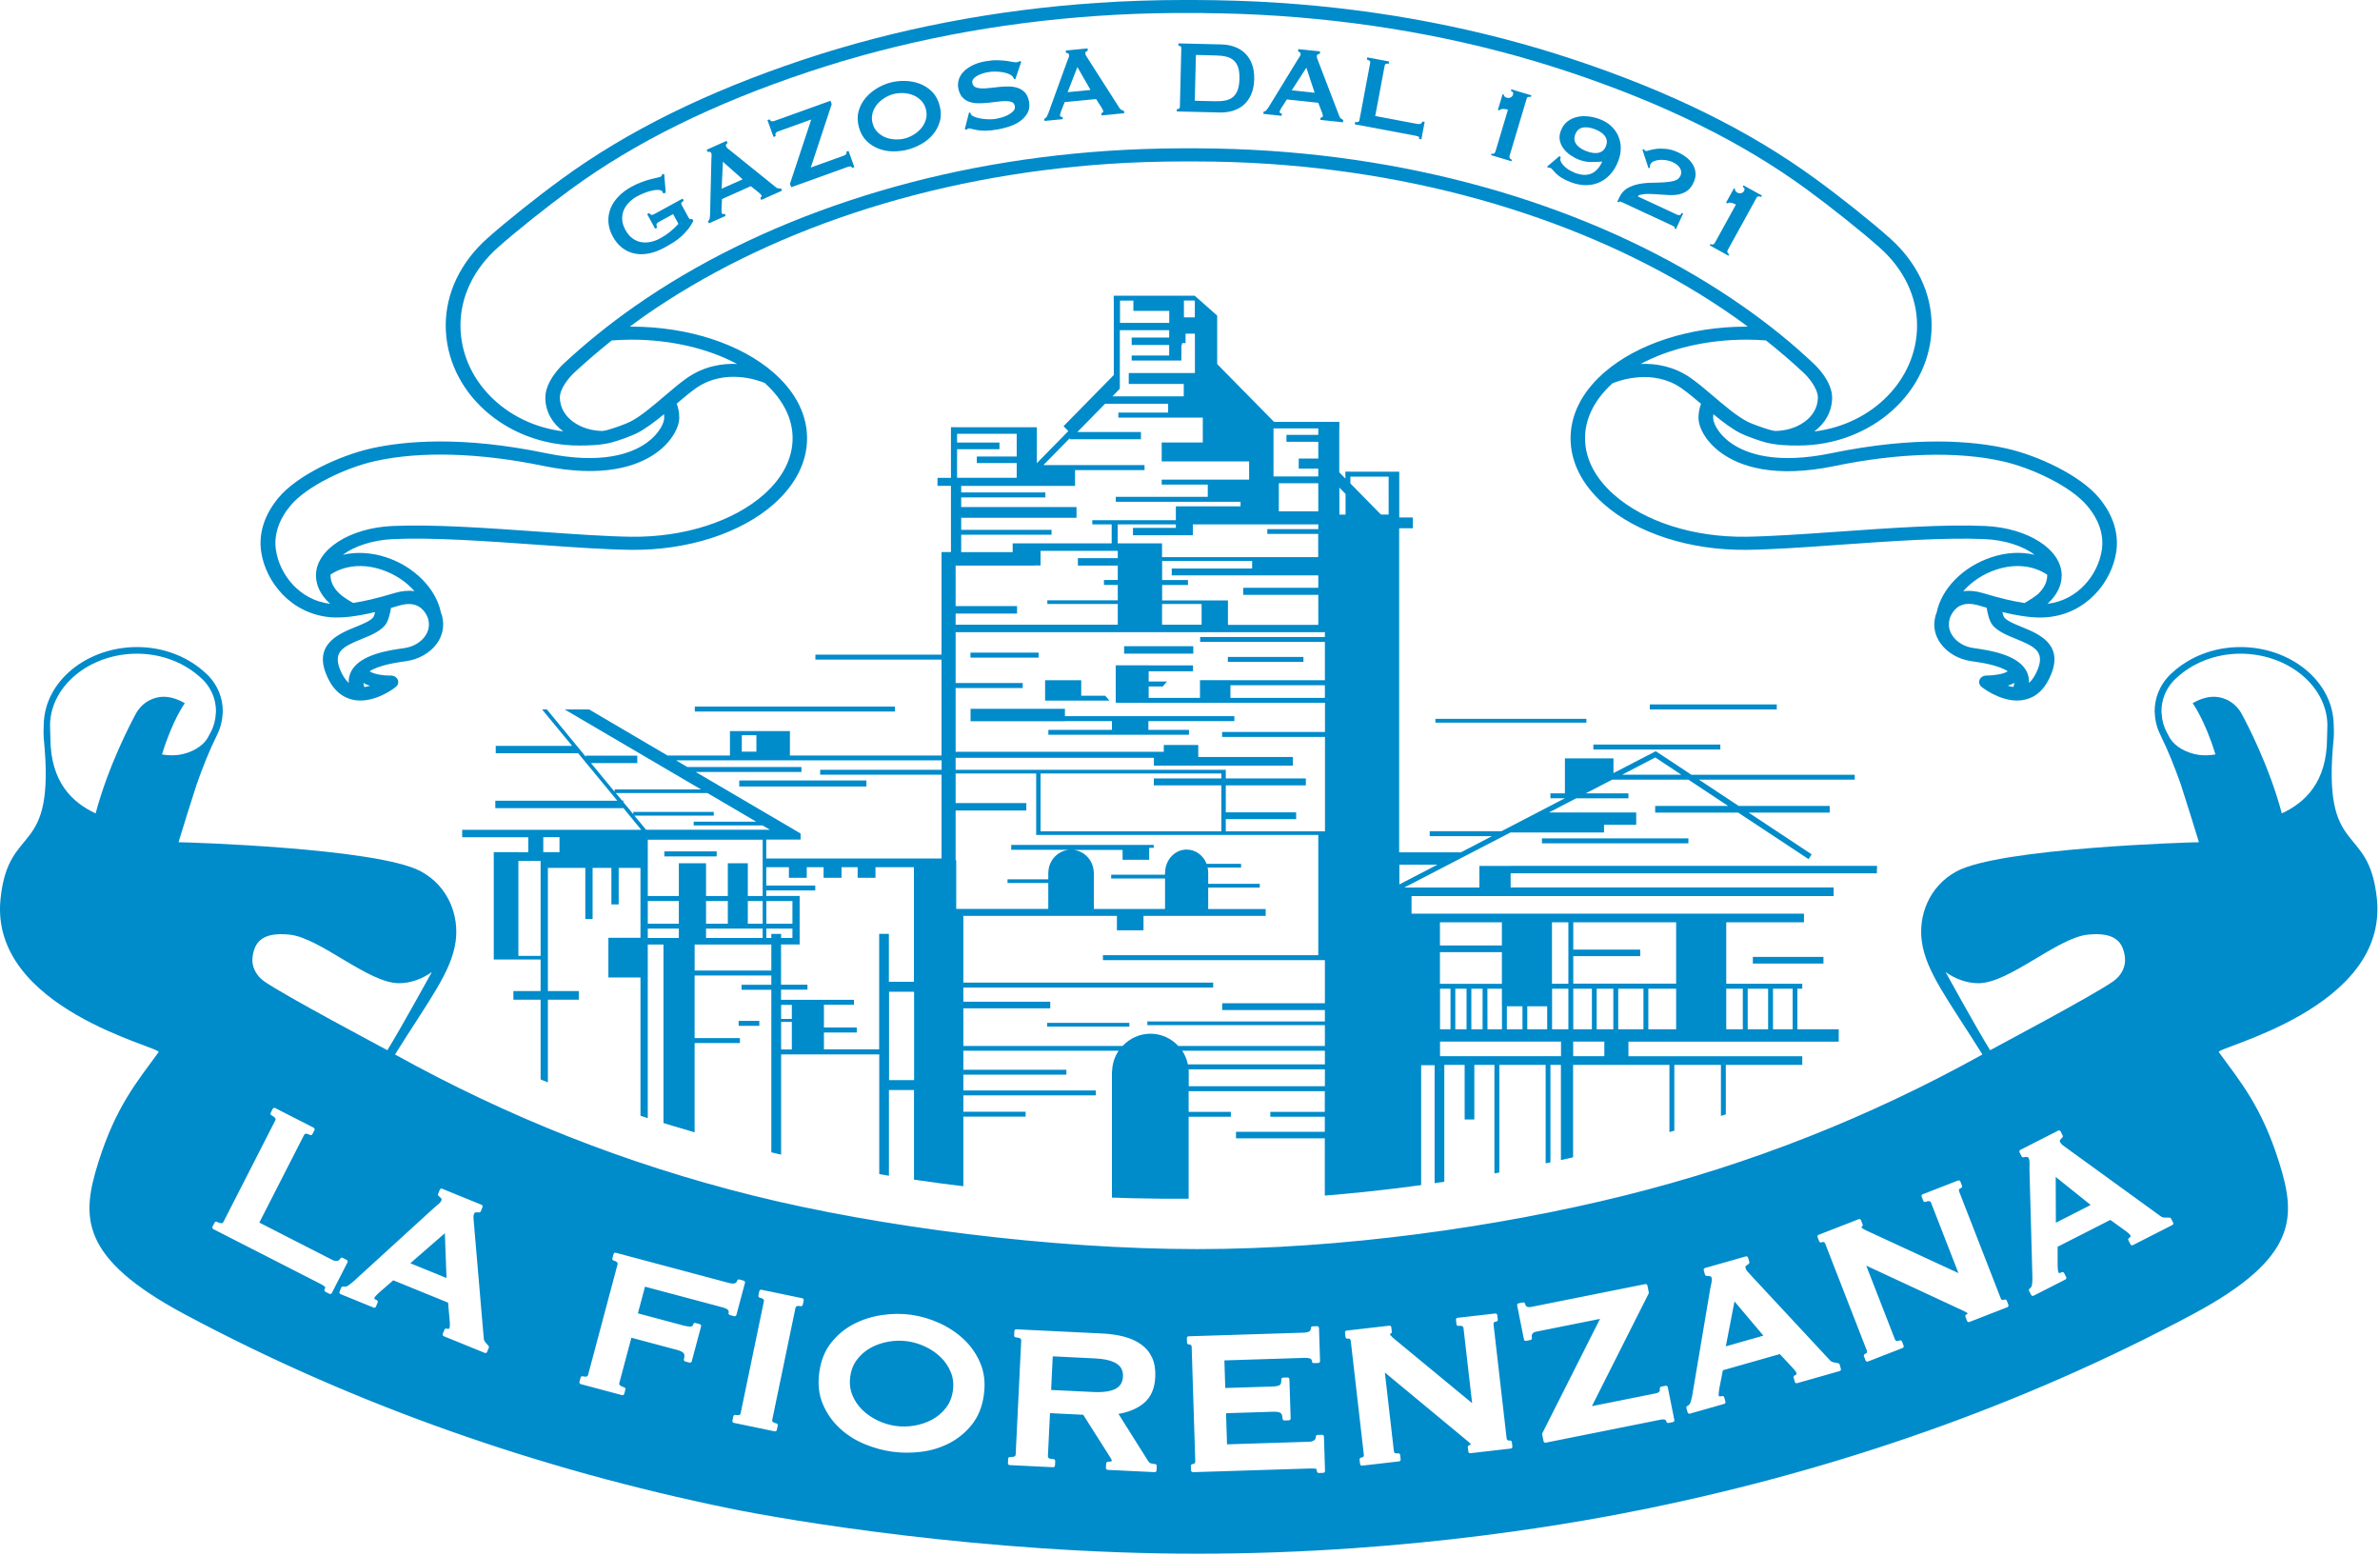
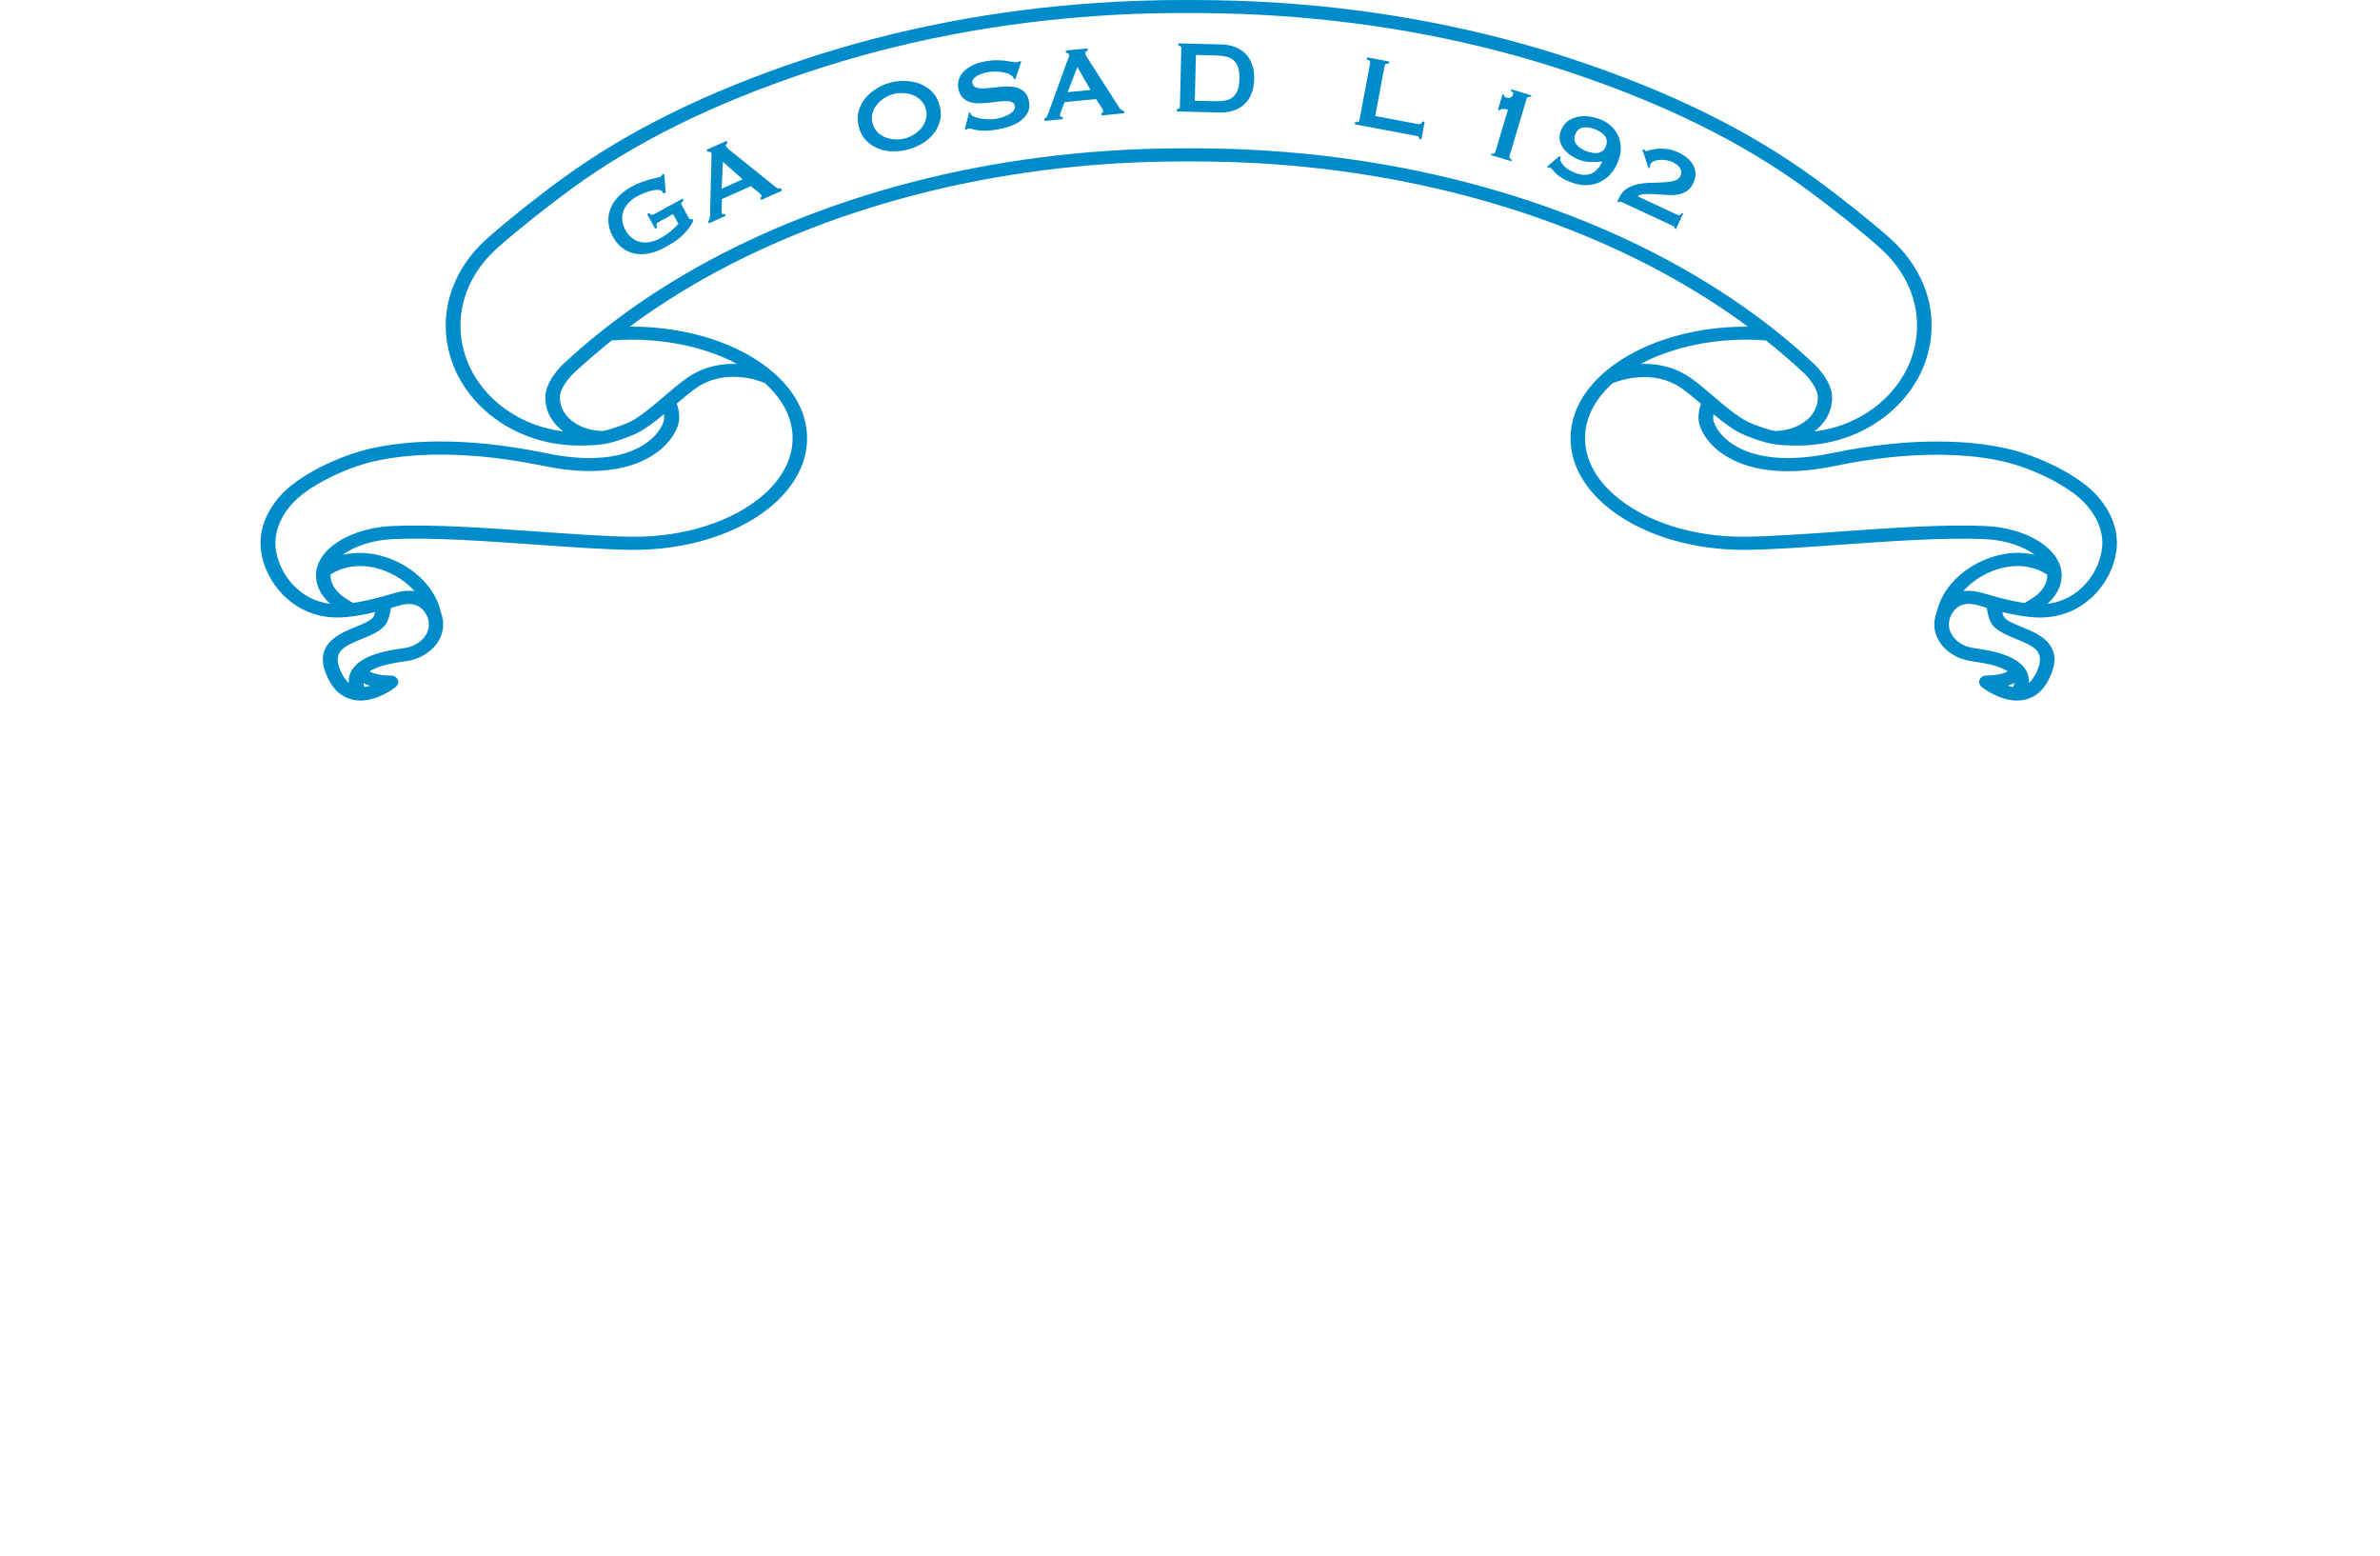
<svg xmlns="http://www.w3.org/2000/svg" width="100%" height="100%" viewBox="0 0 3442 2250" version="1.1" xml:space="preserve" style="fill-rule:evenodd;clip-rule:evenodd;stroke-linejoin:round;stroke-miterlimit:2;">
  <g>
-     <path d="M1731.36,2246.4c-309.875,0 -594.433,-48.729 -676.595,-65.583c-273.817,-56.113 -541.138,-148.725 -787.85,-280.742c-153.055,-81.896 -149.259,-141.362 -124.717,-219.437c25.442,-80.992 55.975,-116.484 87.183,-159.446c5.059,-7.192 -244.929,-62.125 -228.612,-221.538c11.566,-113.008 80.133,-56.271 62.537,-231.891c-0.675,-6.813 -0.137,-16.088 -0.016,-21.142c1.645,-62.283 62.783,-111.1 135.02,-111.1c39.784,0 75.409,15.025 100.28,38.775c1.141,1.129 2.287,2.138 3.412,3.283c12.504,13.396 20.213,31.063 20.213,50.784c-0,1.25 -0.121,2.396 -0.246,3.646c-0.638,11.379 -3.55,21.975 -8.588,31.462l0.121,0c-10.479,20.971 -20.471,46.229 -28.925,70.1c-1.887,5.296 -25.008,78.942 -26.392,84.117c12.625,0.125 287.913,8.375 350.367,42.062c40.925,22.063 55.475,65.304 50.4,101.421c-6.217,44.146 -37.654,83.475 -87.671,163.425c162.942,90.321 334.246,158.425 518.367,204.113c182.579,45.325 431.871,77.258 641.712,77.258c209.842,-0 434.734,-31.933 617.313,-77.258c184.121,-45.688 355.425,-113.792 518.367,-204.113c-50.021,-79.95 -81.455,-119.279 -87.655,-163.425c-5.091,-36.117 9.455,-79.358 50.38,-101.421c62.454,-33.687 337.745,-41.937 350.387,-42.062c-1.404,-5.175 -24.504,-78.821 -26.413,-84.117c-8.45,-23.871 -18.425,-49.129 -28.92,-70.1l0.137,0c-5.058,-9.487 -7.967,-20.083 -8.592,-31.462c-0.12,-1.25 -0.258,-2.396 -0.258,-3.646c0,-19.721 7.708,-37.388 20.213,-50.784c1.141,-1.145 2.266,-2.154 3.412,-3.283c24.888,-23.75 60.496,-38.775 100.275,-38.775c72.258,0 133.379,48.817 135.021,111.1c0.142,5.054 0.658,14.329 -0.017,21.142c-17.596,175.621 50.988,118.883 62.542,231.891c16.312,159.413 -233.654,214.346 -228.617,221.538c31.213,42.962 61.746,78.454 87.204,159.446c24.525,78.075 28.334,137.541 -124.733,219.437c-246.712,132.017 -514.037,224.629 -787.854,280.742c-85.296,17.496 -336.479,65.583 -652.192,65.583Zm165.979,-278.079c0.046,1.433 1.242,2.562 2.68,2.517l6.545,-0.209c1.434,-0.046 2.559,-1.246 2.517,-2.679l-1.512,-48.004c-0.046,-1.433 -1.246,-2.558 -2.68,-2.513l-6.545,0.205c-1.438,0.045 -2.563,1.245 -2.517,2.679c0.054,1.8 -0.579,3.258 -1.938,4.366c-1.708,1.396 -4.766,1.984 -9.091,2.117l-165.829,5.225c-1.434,0.046 -2.559,1.246 -2.517,2.679l0.208,6.546c0.046,1.433 1.246,2.563 2.679,2.517c1.084,-0.034 2.063,0.287 2.934,0.958c0.796,0.608 1.1,1.596 1.137,2.867l5.205,165.1c0.037,1.266 -0.2,2.271 -0.959,2.929c-0.829,0.725 -1.783,1.108 -2.866,1.142c-1.434,0.045 -2.563,1.245 -2.517,2.679l0.208,6.546c0.046,1.437 1.242,2.562 2.679,2.516l169.463,-5.337c3.417,-0.109 6.217,0.021 8.396,0.408c0.504,0.088 0.829,0.429 1.045,0.938c0.296,0.695 0.43,1.583 0.463,2.658c0.046,1.433 1.246,2.558 2.679,2.517l6.546,-0.209c1.433,-0.046 2.562,-1.246 2.517,-2.679l-1.571,-49.821c-0.046,-1.433 -1.246,-2.562 -2.679,-2.516l-6.546,0.208c-1.434,0.046 -2.563,1.242 -2.517,2.679c0.063,2.025 -0.679,3.658 -2.246,4.892c-1.854,1.462 -4.304,2.179 -7.304,2.271l-118.862,3.745l-1.421,-44.987l68.679,-2.167c4.275,-0.133 7.625,0.375 10.017,1.692c0.879,0.479 1.5,1.333 1.966,2.475c0.63,1.533 0.95,3.512 1.025,5.929c0.046,1.433 1.246,2.563 2.679,2.517l6.546,-0.209c1.434,-0.041 2.563,-1.241 2.517,-2.679l-1.788,-56.729c-0.045,-1.433 -1.245,-2.562 -2.679,-2.517l-6.546,0.209c-1.433,0.046 -2.562,1.241 -2.516,2.679c0.075,2.4 -0.113,4.358 -0.642,5.862c-0.367,1.05 -0.883,1.834 -1.666,2.259c-2.355,1.271 -5.717,1.908 -10.059,2.046l-68.679,2.162l-1.258,-39.9l115.229,-3.629c4.408,-0.138 7.546,0.192 9.367,1.292c1.329,0.8 1.97,2.07 2.025,3.758Zm-1663.04,-877.575c7.325,1.392 15.412,1.65 23.621,0.767c18.95,-2.784 34.483,-12.13 41.929,-23.75l4.679,-8.721c4.554,-8.342 7.067,-17.546 7.583,-27.396c0,-0.646 0,-1.271 0.121,-1.775c0.125,-0.504 0.125,-1.008 0.125,-1.508c0,-16.438 -6.183,-32.088 -17.546,-44.217c-0.504,-0.625 -1.141,-1.267 -1.904,-1.892l-1.129,-1.008c-24.004,-22.983 -58.104,-36.138 -93.592,-36.138c-67.837,0 -124.283,45.725 -125.808,102.067c-0.121,4.55 0.504,15.009 0.504,19.442c0,64.45 32.092,93.987 65.434,109.396c18.441,-69.475 51.662,-132.121 57.725,-143.238c7.687,-15.029 23.241,-25.383 41.287,-25.383c15.171,-0 29.946,9.346 29.946,9.346c-0,-0 -17.683,23.904 -32.975,74.008Zm1083.34,810.179c-13.446,-1.862 -27.421,-1.742 -41.917,0.363c-14.533,2.112 -28.121,6.416 -40.767,12.912c-12.716,6.538 -23.637,15.517 -32.758,26.946c-9.158,11.479 -14.95,25.75 -17.313,42.837c-2.366,17.088 -0.67,32.396 5.03,45.93c5.675,13.475 13.745,25.083 24.212,34.825c10.421,9.704 22.371,17.362 35.858,22.983c13.413,5.592 26.834,9.308 40.263,11.167c13.429,1.858 27.354,1.925 41.779,0.187c14.504,-1.746 28.092,-5.875 40.754,-12.383c12.717,-6.534 23.638,-15.513 32.759,-26.942c9.158,-11.479 14.95,-25.75 17.312,-42.837c2.367,-17.088 0.667,-32.396 -5.029,-45.93c-5.675,-13.479 -13.746,-25.083 -24.212,-34.829c-10.405,-9.683 -22.313,-17.516 -35.725,-23.496c-13.38,-5.962 -26.796,-9.87 -40.246,-11.733Zm-5.3,38.304c8.871,1.229 17.55,3.859 26.033,7.892c8.467,4.017 15.888,9.137 22.267,15.362c6.321,6.167 11.146,13.363 14.479,21.584c3.304,8.154 4.271,17.037 2.942,26.646c-1.33,9.612 -4.675,17.9 -10.067,24.845c-5.442,7.013 -12.038,12.625 -19.796,16.846c-7.829,4.259 -16.367,7.167 -25.604,8.738c-9.258,1.575 -18.325,1.75 -27.196,0.525c-8.871,-1.229 -17.55,-3.863 -26.033,-7.892c-8.467,-4.017 -15.888,-9.137 -22.267,-15.362c-6.321,-6.167 -11.15,-13.363 -14.479,-21.588c-3.304,-8.15 -4.271,-17.033 -2.942,-26.646c1.329,-9.608 4.675,-17.896 10.067,-24.846c5.437,-7.008 12.037,-12.62 19.796,-16.841c7.829,-4.259 16.366,-7.167 25.604,-8.738c9.258,-1.575 18.325,-1.75 27.196,-0.525Zm-815.796,-79.154c-1.25,-0.3 -2.525,0.358 -3.013,1.546l-2.47,6.067c-0.542,1.329 0.095,2.845 1.425,3.387l47.845,19.496c1.33,0.542 2.846,-0.096 3.388,-1.425l2.471,-6.063c0.541,-1.329 -0.096,-2.845 -1.425,-3.387c-1.346,-0.55 -2.375,-1.108 -3.055,-1.75c-0.387,-0.363 -0.591,-0.738 -0.412,-1.179c0.742,-1.817 3.071,-4.359 6.812,-7.775l20.646,-17.909l79.263,32.305l2.504,28.55c0.292,3.8 0.112,6.695 -0.692,8.67c-0.166,0.413 -0.55,0.559 -1.05,0.596c-1.112,0.088 -1.983,0.075 -2.6,-0.175c-1.329,-0.541 -2.846,0.096 -3.387,1.425l-2.471,6.063c-0.542,1.329 0.096,2.846 1.425,3.387l59.3,24.171c1.329,0.542 2.846,-0.1 3.387,-1.429l2.471,-6.063c0.384,-0.945 0.184,-2.025 -0.516,-2.766c-1.946,-2.059 -3.621,-4.004 -5.021,-5.838c-1.154,-1.512 -1.729,-3.446 -1.821,-5.771c-0,-0.041 -0.004,-0.079 -0.008,-0.12l-14.192,-165.692c-0.004,-0.017 -0.004,-0.038 -0.008,-0.054c-0.371,-3.475 -0.588,-6.242 -0.638,-8.309c-0.046,-1.737 0.225,-3.345 0.825,-4.825c0.542,-1.329 1.125,-2.233 2.142,-2.312c1.729,-0.133 3.391,-0.113 4.991,0.062c1.155,0.125 2.25,-0.529 2.688,-1.604l2.475,-6.062c0.542,-1.329 -0.1,-2.846 -1.429,-3.388l-56.938,-23.208c-1.329,-0.542 -2.846,0.096 -3.387,1.425l-2.475,6.067c-0.45,1.104 -0.088,2.37 0.875,3.075c1.417,1.041 2.658,2.237 3.716,3.587c0.659,0.838 0.576,1.875 0.076,3.096c-0.609,1.5 -1.896,3.033 -3.767,4.675c-2.225,1.95 -4.708,4.058 -7.45,6.317c-0.034,0.029 -0.067,0.058 -0.096,0.087l-115.729,105.642c-2.754,2.412 -5.425,4.483 -8.025,6.204c-2.058,1.367 -4.275,1.771 -6.65,1.204Zm149.212,-12.3l-52.333,-21.329l49.925,-43.421l2.408,64.75Zm417.871,197.933c-1.404,-0.291 -2.783,0.613 -3.075,2.017l-1.329,6.413c-0.292,1.404 0.608,2.783 2.017,3.075l59.133,12.279c1.408,0.291 2.783,-0.613 3.075,-2.017l1.329,-6.412c0.292,-1.405 -0.608,-2.784 -2.016,-3.075c-4.246,-0.88 -6.525,-2.321 -5.913,-5.263l33.583,-161.729c0.613,-2.942 3.271,-3.358 7.521,-2.475c1.404,0.292 2.779,-0.613 3.071,-2.017l1.333,-6.412c0.292,-1.404 -0.612,-2.779 -2.016,-3.071l-59.134,-12.279c-1.408,-0.292 -2.783,0.608 -3.075,2.016l-1.329,6.409c-0.296,1.408 0.609,2.783 2.013,3.075c4.25,0.883 6.525,2.321 5.916,5.262l-33.583,161.734c-0.612,2.941 -3.271,3.354 -7.521,2.47Zm-681.804,-627.066c29.392,20.775 172.413,96.366 178.354,99.771c18.046,-28.788 64.409,-113.046 64.409,-113.046c-14.03,9.991 -30.567,16.175 -47.609,16.175c-44.321,-0 -114.066,-65.671 -158.146,-70.221c-41.787,-4.325 -50.9,12.871 -53.55,32.071c-1.887,13.516 4.746,26.908 16.542,35.25Zm87.617,445.512c-0.654,1.275 -0.146,2.842 1.129,3.496l5.833,2.979c1.279,0.654 2.842,0.146 3.496,-1.133l22.679,-44.388c0.654,-1.275 0.15,-2.841 -1.129,-3.495l-5.833,-2.98c-1.279,-0.654 -2.842,-0.145 -3.496,1.134c-0.925,1.804 -2.363,2.875 -4.329,3.2c-2.334,0.383 -4.821,-0.171 -7.496,-1.538l-105.25,-53.779l64.704,-126.637c1.404,-2.746 4.283,-2.246 8.554,-0.063c1.279,0.654 2.846,0.146 3.496,-1.133l2.983,-5.829c0.65,-1.28 0.146,-2.846 -1.133,-3.5l-55.729,-28.471c-1.275,-0.654 -2.842,-0.15 -3.496,1.129l-2.979,5.833c-0.654,1.279 -0.146,2.842 1.133,3.496c2.229,1.142 3.904,2.288 4.967,3.508c1.058,1.209 1.321,2.467 0.642,3.792l-75.159,147.096c-0.679,1.329 -1.85,1.854 -3.45,1.704c-1.612,-0.146 -3.521,-0.829 -5.754,-1.971c-1.279,-0.654 -2.842,-0.146 -3.496,1.134l-2.979,5.829c-0.654,1.279 -0.146,2.846 1.129,3.5l154.221,78.8c3.046,1.554 5.438,3.016 7.158,4.408c0.396,0.321 0.517,0.779 0.463,1.329c-0.079,0.75 -0.392,1.592 -0.879,2.55Zm2465.89,-1.029c-1.041,0.75 -1.383,2.146 -0.8,3.288l2.971,5.837c0.654,1.279 2.217,1.788 3.496,1.133l46.037,-23.445c1.28,-0.65 1.792,-2.217 1.138,-3.496l-2.971,-5.834c-0.65,-1.279 -2.217,-1.787 -3.496,-1.137c-1.291,0.658 -2.391,1.071 -3.321,1.167c-0.529,0.054 -0.941,-0.034 -1.158,-0.459c-0.892,-1.75 -1.296,-5.175 -1.429,-10.237l-0.05,-27.334l76.271,-38.845l23.237,16.779c3.067,2.262 5.142,4.291 6.109,6.191c0.2,0.396 0.062,0.784 -0.234,1.184c-0.666,0.9 -1.246,1.55 -1.837,1.85c-1.279,0.654 -1.788,2.216 -1.138,3.496l2.975,5.837c0.65,1.279 2.217,1.788 3.496,1.138l57.058,-29.063c1.28,-0.65 1.788,-2.217 1.138,-3.496l-2.971,-5.837c-0.462,-0.909 -1.417,-1.459 -2.433,-1.417c-2.829,0.129 -5.396,0.121 -7.7,-0.017c-1.896,-0.116 -3.738,-0.945 -5.554,-2.395c-0.034,-0.025 -0.063,-0.05 -0.096,-0.075l-134.642,-97.609c-0.017,-0.012 -0.029,-0.021 -0.046,-0.033c-2.871,-1.988 -5.104,-3.633 -6.704,-4.946c-1.342,-1.104 -2.383,-2.358 -3.108,-3.779c-0.65,-1.279 -0.959,-2.313 -0.35,-3.133c1.029,-1.396 2.133,-2.642 3.312,-3.738c0.85,-0.792 1.071,-2.046 0.546,-3.083l-2.975,-5.834c-0.65,-1.279 -2.217,-1.787 -3.496,-1.137l-54.791,27.904c-1.28,0.654 -1.788,2.217 -1.134,3.496l2.971,5.837c0.542,1.063 1.738,1.621 2.9,1.355c1.713,-0.396 3.429,-0.555 5.146,-0.471c1.062,0.05 1.792,0.791 2.387,1.966c0.738,1.442 1.055,3.421 1.071,5.909c0.025,2.958 -0.004,6.216 -0.087,9.766l-0,0.13l4.254,156.637c0.025,3.663 -0.158,7.038 -0.554,10.129c-0.313,2.45 -1.459,4.392 -3.438,5.821Zm88.267,-120.933l-50.358,25.646l-0.209,-66.167l50.567,40.521Zm-709.625,164.683l-83.396,165.292c-0.262,0.516 -0.342,1.108 -0.229,1.679l2,9.987c0.283,1.409 1.654,2.321 3.058,2.042l166.25,-33.287c4.721,-0.946 7.646,-0.467 8.288,2.737c0.283,1.408 1.65,2.321 3.058,2.038l6.421,-1.284c1.408,-0.283 2.321,-1.65 2.042,-3.058l-9.505,-47.45c-0.279,-1.408 -1.65,-2.321 -3.058,-2.038l-6.421,1.288c-1.408,0.279 -2.321,1.65 -2.037,3.058c0.279,1.396 0.225,2.592 -0.317,3.571c-0.929,1.675 -3.025,2.608 -6.062,3.217l-91.805,18.383l82.046,-162.792c0.259,-0.52 0.342,-1.112 0.225,-1.683l-2,-9.987c-0.279,-1.409 -1.65,-2.321 -3.058,-2.038l-164.463,32.929c-3.316,0.663 -5.825,0.567 -7.466,-0.758c-0.992,-0.796 -1.575,-2.029 -1.892,-3.621c-0.283,-1.408 -1.654,-2.321 -3.058,-2.042l-6.425,1.288c-1.404,0.283 -2.317,1.65 -2.038,3.058l9.859,49.234c0.283,1.408 1.65,2.32 3.058,2.037l6.421,-1.287c1.408,-0.28 2.321,-1.65 2.037,-3.059c-0.496,-2.479 -0.341,-4.491 0.742,-6c1.129,-1.575 3.146,-2.516 5.925,-3.071l91.8,-18.383Zm378.167,-133.096c0.045,-0.025 0.108,-0.058 0.154,-0.075c1.337,-0.521 2,-2.029 1.479,-3.366l-2.375,-6.1c-0.521,-1.338 -2.029,-2 -3.367,-1.48l-57.975,22.575c-1.337,0.521 -2,2.03 -1.479,3.367l2.375,6.104c0.521,1.338 2.029,1.996 3.367,1.475c1.391,-0.541 2.55,-0.758 3.5,-0.371c0.891,0.367 1.471,1.255 1.954,2.488l59.937,153.925c0.484,1.233 0.659,2.279 0.246,3.15c-0.437,0.929 -1.441,1.554 -2.829,2.096c-1.337,0.521 -2,2.025 -1.479,3.362l2.375,6.104c0.521,1.338 2.029,2 3.367,1.48l50.175,-19.542c1.337,-0.521 2,-2.025 1.479,-3.363l-2.375,-6.104c-0.521,-1.337 -2.029,-2 -3.367,-1.479c-2.208,0.863 -3.942,1.183 -5.229,0.488c-0.717,-0.388 -1.204,-1.109 -1.579,-2.075l-41.488,-106.538l139.529,64.825c0.017,0.008 0.034,0.013 0.05,0.021c2.338,1.029 4.167,1.975 5.48,2.854c0.816,0.55 1.425,0.938 1.604,1.396c0.1,0.254 -0.021,0.446 -0.25,0.621c-0.375,0.291 -0.879,0.546 -1.488,0.783c-1.337,0.521 -2,2.025 -1.479,3.363l2.375,6.104c0.521,1.337 2.029,2 3.367,1.479l54.921,-21.388c1.337,-0.52 2,-2.029 1.479,-3.366l-2.375,-6.104c-0.521,-1.338 -2.029,-2 -3.367,-1.48c-1.387,0.542 -2.55,0.763 -3.5,0.371c-0.892,-0.362 -1.471,-1.25 -1.95,-2.483l-59.942,-153.925c-0.483,-1.233 -0.654,-2.279 -0.245,-3.15c0.441,-0.929 1.441,-1.554 2.833,-2.096c1.337,-0.521 2,-2.029 1.479,-3.367l-2.379,-6.1c-0.521,-1.337 -2.025,-2 -3.363,-1.479l-51.195,19.938c-1.338,0.521 -2,2.025 -1.48,3.362l2.375,6.104c0.521,1.338 2.03,2 3.367,1.48c4.042,-1.575 6.738,-1.609 7.825,1.191l39.646,101.809l-130.796,-60.442c-0.017,-0.004 -0.029,-0.013 -0.046,-0.017c-3.533,-1.554 -6.133,-2.929 -7.783,-4.158c-0.663,-0.492 -1.158,-0.854 -1.317,-1.258c-0.137,-0.355 -0.216,-0.821 -0.241,-1.009Zm-681.705,154.617c0.054,-0.017 0.121,-0.029 0.171,-0.033c1.425,-0.167 2.45,-1.455 2.283,-2.88l-0.745,-6.508c-0.163,-1.425 -1.45,-2.446 -2.88,-2.283l-61.808,7.096c-1.425,0.166 -2.45,1.454 -2.287,2.879l0.75,6.508c0.162,1.425 1.45,2.45 2.879,2.283c1.479,-0.17 2.658,-0.083 3.479,0.534c0.771,0.579 1.104,1.583 1.254,2.9l18.846,164.104c0.154,1.317 0.054,2.371 -0.562,3.108c-0.663,0.788 -1.788,1.138 -3.271,1.309c-1.425,0.162 -2.45,1.454 -2.288,2.879l0.75,6.504c0.163,1.429 1.45,2.45 2.875,2.287l53.5,-6.145c1.425,-0.163 2.446,-1.45 2.284,-2.875l-0.746,-6.509c-0.167,-1.425 -1.454,-2.45 -2.879,-2.283c-2.359,0.267 -4.113,0.137 -5.184,-0.858c-0.596,-0.559 -0.879,-1.384 -1,-2.409l-13.042,-113.583l118.467,98.158c0.017,0.013 0.029,0.025 0.042,0.034c2,1.587 3.529,2.97 4.575,4.154c0.65,0.741 1.142,1.266 1.2,1.758c0.029,0.267 -0.138,0.425 -0.4,0.538c-0.442,0.187 -0.992,0.3 -1.642,0.375c-1.425,0.166 -2.45,1.454 -2.283,2.879l0.746,6.508c0.162,1.425 1.45,2.446 2.879,2.283l58.554,-6.725c1.429,-0.162 2.45,-1.45 2.287,-2.879l-0.745,-6.504c-0.167,-1.425 -1.455,-2.45 -2.88,-2.287c-1.483,0.17 -2.658,0.087 -3.483,-0.53c-0.771,-0.579 -1.104,-1.583 -1.254,-2.9l-18.846,-164.104c-0.15,-1.316 -0.054,-2.375 0.567,-3.112c0.658,-0.788 1.787,-1.134 3.266,-1.304c1.43,-0.167 2.45,-1.455 2.288,-2.88l-0.746,-6.508c-0.167,-1.425 -1.454,-2.446 -2.879,-2.283l-54.583,6.266c-1.425,0.163 -2.446,1.455 -2.284,2.88l0.746,6.504c0.167,1.429 1.454,2.45 2.879,2.287c4.313,-0.496 6.925,0.159 7.267,3.142l12.467,108.542l-111.142,-91.7c-0.013,-0.013 -0.025,-0.021 -0.038,-0.03c-3.02,-2.4 -5.187,-4.391 -6.47,-6.004c-0.513,-0.641 -0.905,-1.116 -0.955,-1.55c-0.041,-0.375 0,-0.85 0.021,-1.033Zm1193.58,-837.65c-15.292,-50.104 -32.975,-74.008 -32.975,-74.008c-0,-0 14.771,-9.346 29.946,-9.346c18.062,-0 33.595,10.354 41.304,25.383c6.062,11.117 39.279,73.763 57.708,143.238c33.358,-15.409 65.433,-44.946 65.433,-109.396c0,-4.434 0.642,-14.892 0.5,-19.442c-1.504,-56.342 -57.966,-102.067 -125.787,-102.067c-35.504,0 -69.609,13.155 -93.596,36.138l-1.142,1.008c-0.762,0.625 -1.387,1.267 -1.887,1.892c-11.379,12.129 -17.563,27.779 -17.563,44.217c0,0.5 0,1.004 0.121,1.508c0.121,0.504 0.121,1.129 0.121,1.775c0.521,9.85 3.05,19.054 7.588,27.396l4.674,8.721c7.446,11.62 22.984,20.966 41.93,23.75c8.212,0.883 16.3,0.625 23.625,-0.767Zm-1610,837.233l-124.288,-6.046c-1.433,-0.066 -2.65,1.038 -2.721,2.471l-0.316,6.542c-0.071,1.433 1.033,2.654 2.466,2.721c2.396,0.116 4.305,0.466 5.713,1.129c1.408,0.667 2.112,1.717 2.042,3.204l-8.025,164.988c-0.071,1.487 -0.875,2.466 -2.342,2.987c-1.463,0.525 -3.4,0.688 -5.792,0.571c-1.433,-0.071 -2.654,1.037 -2.725,2.471l-0.316,6.541c-0.071,1.434 1.037,2.65 2.47,2.721l62.871,3.059c1.434,0.07 2.65,-1.038 2.721,-2.471l0.317,-6.542c0.071,-1.433 -1.034,-2.65 -2.471,-2.721c-3.388,-0.166 -5.75,-0.558 -7.004,-1.516c-0.85,-0.655 -1.167,-1.617 -1.109,-2.834l3.021,-62.091l48.025,2.337l36.496,57.496c0.008,0.012 0.013,0.021 0.021,0.033c1.762,2.688 3.079,4.821 3.946,6.4c0.608,1.104 0.975,2.046 0.933,2.871c-0.004,0.079 -0.104,0.088 -0.179,0.142c-0.196,0.137 -0.429,0.258 -0.7,0.366c-1.3,0.525 -2.829,0.717 -4.588,0.63c-1.433,-0.071 -2.654,1.037 -2.72,2.47l-0.321,6.542c-0.071,1.433 1.037,2.65 2.471,2.721l67.958,3.304c1.433,0.071 2.65,-1.033 2.721,-2.471l0.316,-6.537c0.071,-1.438 -1.033,-2.654 -2.466,-2.725c-1.775,-0.084 -3.709,-0.409 -5.796,-0.954c-1.692,-0.442 -3.071,-1.663 -4.242,-3.521l-42.854,-68.034c14.846,-2.483 26.938,-7.57 36.308,-15.191c10.392,-8.45 16.096,-21.054 16.913,-37.904c0.529,-10.884 -0.958,-20.15 -4.396,-27.8c-3.471,-7.742 -8.675,-14.155 -15.612,-19.238c-6.805,-4.987 -15.042,-8.8 -24.73,-11.408c-9.512,-2.563 -20.183,-4.138 -32.016,-4.713Zm-13.584,84.579l-60.275,-2.933l2.363,-48.592l60.275,2.93c8.487,0.412 15.533,1.395 21.129,2.966c5.359,1.504 9.579,3.429 12.629,5.842c2.875,2.271 4.905,4.858 6.042,7.792c1.167,3.012 1.654,6.266 1.483,9.762c-0.166,3.496 -0.97,6.688 -2.425,9.571c-1.416,2.812 -3.687,5.187 -6.77,7.171c-3.267,2.104 -7.655,3.612 -13.134,4.587c-5.721,1.025 -12.829,1.317 -21.316,0.904Zm-526.755,-114.433c-0.366,1.388 0.455,2.808 1.842,3.179l6.329,1.688c1.388,0.371 2.813,-0.454 3.179,-1.842l12.379,-46.404c0.371,-1.388 -0.454,-2.808 -1.841,-3.179l-6.329,-1.688c-1.384,-0.371 -2.809,0.454 -3.18,1.842c-0.462,1.737 -1.491,2.954 -3.112,3.621c-2.038,0.846 -5.138,0.525 -9.317,-0.588l-163.116,-43.512c-1.388,-0.367 -2.813,0.454 -3.184,1.841l-1.687,6.33c-0.367,1.387 0.454,2.812 1.841,3.179c4.196,1.121 6.388,2.683 5.613,5.587l-42.571,159.6c-0.775,2.904 -3.454,3.167 -7.65,2.05c-1.383,-0.371 -2.808,0.454 -3.179,1.842l-1.688,6.329c-0.37,1.383 0.455,2.808 1.842,3.179l59.763,15.942c1.387,0.371 2.812,-0.454 3.179,-1.842l1.687,-6.329c0.371,-1.387 -0.454,-2.808 -1.837,-3.179c-2.571,-0.688 -4.6,-1.654 -6.042,-2.992c-0.921,-0.854 -1.279,-1.833 -0.979,-2.971l17.525,-65.687l66.392,17.708c4.129,1.104 7.187,2.554 9.104,4.504c0.7,0.713 1.05,1.709 1.171,2.938c0.158,1.646 -0.105,3.633 -0.73,5.971c-0.37,1.387 0.455,2.812 1.842,3.183l6.329,1.688c1.388,0.37 2.809,-0.455 3.179,-1.842l13.505,-50.625c0.37,-1.383 -0.455,-2.808 -1.842,-3.179l-6.329,-1.688c-1.384,-0.371 -2.809,0.454 -3.179,1.842c-0.538,2.008 -1.542,3.225 -3.271,3.375c-2.604,0.233 -6.063,-0.271 -10.375,-1.421l-66.392,-17.708l10.288,-38.571l111.387,29.712c4.263,1.138 7.171,2.355 8.6,3.934c1.042,1.15 1.292,2.554 0.854,4.183Zm1386.65,134.621c-1.166,0.533 -1.767,1.837 -1.417,3.071l1.788,6.3c0.396,1.379 1.833,2.183 3.212,1.791l49.696,-14.129c1.384,-0.391 2.184,-1.829 1.792,-3.208l-1.792,-6.3c-0.391,-1.379 -1.829,-2.183 -3.212,-1.788c-1.396,0.396 -2.55,0.588 -3.484,0.505c-0.525,-0.05 -0.916,-0.217 -1.05,-0.675c-0.533,-1.888 -0.27,-5.325 0.575,-10.321l5.226,-26.829l82.333,-23.405l19.562,20.95c2.571,2.813 4.217,5.2 4.8,7.25c0.121,0.43 -0.091,0.784 -0.458,1.117c-0.825,0.754 -1.521,1.283 -2.158,1.467c-1.384,0.391 -2.184,1.829 -1.792,3.208l1.792,6.3c0.391,1.379 1.829,2.183 3.208,1.788l61.596,-17.505c1.383,-0.395 2.183,-1.833 1.791,-3.212l-1.791,-6.3c-0.279,-0.979 -1.104,-1.708 -2.113,-1.858c-2.8,-0.421 -5.316,-0.921 -7.55,-1.505c-1.841,-0.479 -3.483,-1.65 -4.991,-3.425c-0.025,-0.029 -0.05,-0.058 -0.079,-0.087l-113.28,-121.75c-0.012,-0.013 -0.025,-0.029 -0.037,-0.042c-2.433,-2.504 -4.313,-4.554 -5.625,-6.146c-1.104,-1.341 -1.888,-2.775 -2.321,-4.308c-0.392,-1.383 -0.492,-2.454 0.263,-3.142c1.275,-1.17 2.6,-2.179 3.966,-3.029c0.988,-0.612 1.446,-1.804 1.129,-2.916l-1.787,-6.3c-0.396,-1.384 -1.834,-2.184 -3.213,-1.792l-59.145,16.812c-1.38,0.392 -2.184,1.83 -1.788,3.209l1.788,6.3c0.329,1.15 1.391,1.925 2.583,1.887c1.758,-0.054 3.471,0.121 5.142,0.534c1.029,0.254 1.604,1.125 1.966,2.391c0.442,1.559 0.371,3.559 -0.091,6.004c-0.546,2.909 -1.205,6.096 -1.971,9.567c-0.009,0.042 -0.017,0.083 -0.025,0.125l-26.046,154.517c-0.679,3.596 -1.508,6.875 -2.496,9.829c-0.779,2.346 -2.275,4.033 -4.496,5.05Zm109.938,-101.638l-54.359,15.455l12.563,-64.963l41.796,49.508Zm506.225,-512.466c11.796,-8.342 18.446,-21.734 16.537,-35.25c-2.65,-19.2 -11.758,-36.396 -53.55,-32.071c-44.075,4.55 -113.821,70.221 -158.125,70.221c-17.058,-0 -33.6,-6.184 -47.629,-16.175c0,-0 46.367,84.258 64.429,113.046c5.925,-3.405 148.946,-78.996 178.338,-99.771Z" style="fill:#008bcb;" />
    <path d="M3039.7,795.092c-5.329,35.237 -33.8,72.625 -78.679,77.929c0.416,-0.379 0.837,-0.758 1.258,-1.138c12.625,-11.745 19.358,-25.637 19.358,-40.037c0,-37.388 -48.67,-68.583 -110.658,-71.363c-58.625,-2.654 -136.746,2.905 -212.2,8.209c-50.213,3.537 -97.617,6.821 -133.521,7.329c-76.154,1.008 -147.541,-21.979 -191.583,-61.258c-27.067,-24 -41.375,-52.167 -41.375,-81.217c-0,-27.913 13.325,-55.067 38.571,-78.308l1.262,-1.138c9.396,-3.787 57.784,-21.596 99.296,6.946c8.417,5.812 18.233,14.021 28.613,22.737c-2.384,6.442 -3.646,13.263 -3.646,20.334c-0,13.516 10.237,34.483 33.379,51.029c25.946,18.567 75.317,36.879 163.812,18.567c91.446,-18.946 177.559,-21.471 242.496,-6.821c41.654,9.346 98.875,35.996 122.579,64.541c17.109,20.209 24.263,42.188 21.038,63.659m-157.784,109c7.713,8.966 20.759,14.4 33.521,19.579c26.788,10.862 41.375,18.187 31.975,43.067c-3.504,9.22 -7.854,16.041 -13.041,20.591c0.279,-6.191 -0.984,-12.129 -3.925,-17.558c-13.184,-23.871 -54.7,-29.683 -74.755,-32.588l-2.245,-0.379c-11.78,-1.641 -22.58,-7.829 -28.892,-16.546c-3.925,-5.304 -7.996,-13.891 -5.05,-24.879l-0.138,0c0.138,-0.379 3.646,-13.641 15.146,-19.454c7.154,-3.662 16.271,-3.787 27.35,-0.504c3.925,1.137 7.571,2.275 11.359,3.283c1.12,7.834 3.787,19.579 8.695,25.388m29.875,89.171c-2.666,-0.38 -5.47,-1.009 -8.137,-1.892c3.367,-1.013 6.592,-2.4 9.537,-4.042c-0.137,1.892 -0.7,3.913 -1.4,5.934m-24.545,-169.755c26.929,-8.841 53.296,-6.062 73.354,7.325c-0,0.38 0.137,0.759 0.137,1.138c0,9.475 -4.629,18.696 -13.325,26.904c-3.646,3.283 -12.62,9.096 -19.354,13.008c-16.267,-2.4 -36.042,-7.07 -59.746,-14.27c-10.516,-3.159 -20.196,-4.042 -29.033,-2.78c11.925,-13.766 28.754,-25.008 47.967,-31.325m-361.567,-332.433c9.396,-0 18.933,0.379 28.329,1.137c18.938,15.03 37.167,30.563 54.279,46.605c5.892,5.304 21.038,22.358 20.759,36.504c-0.563,29.808 -31.98,47.741 -61.85,47.741l-0.142,0c-2.383,-0.379 -4.908,-0.883 -7.154,-1.516c-8.275,-2.146 -25.667,-8.463 -32.117,-11.617c-15.146,-7.579 -32.958,-22.737 -50.35,-37.512c-11.783,-10.105 -22.862,-19.455 -32.958,-26.4c-24.263,-16.671 -50.071,-20.713 -71.671,-19.83c41.937,-22.358 95.933,-35.112 152.875,-35.112m-4.908,-48.121c-89.763,-62.775 -193.688,-114.054 -308.555,-152.325c-118.091,-39.283 -244.454,-63.658 -375.45,-72.5c-34.504,-2.275 -69.425,-3.537 -103.925,-3.662l-26.787,-0c-34.504,0.125 -69.567,1.387 -104.067,3.662c-130.996,8.842 -257.362,33.092 -375.454,72.5c-115.004,38.271 -218.933,89.55 -308.692,152.325c-36.745,25.763 -71.387,53.679 -102.383,82.6c-2.804,2.529 -27.208,25.517 -26.787,50.146c0.42,20.333 10.658,36.754 25.945,47.996c-83.87,-10.234 -148.666,-75.025 -148.666,-153.209c-0,-41.683 19.216,-81.72 54.279,-112.791c26.367,-23.367 69.842,-58.1 105.746,-84.371c93.271,-68.079 205.608,-123.529 343.616,-169.504c131.838,-43.954 272.93,-71.109 419.35,-80.959c35.625,-2.4 71.53,-3.791 107.292,-4.041l45.021,-0l-0,0.125c36.046,0.254 72.229,1.641 108.133,4.041c146.425,9.85 287.517,37.009 419.492,80.963c138.008,45.975 250.35,101.421 343.617,169.5c35.904,26.271 79.379,61.004 105.75,84.371c35.062,31.071 54.275,71.112 54.275,112.791c-0,78.184 -64.796,143.105 -148.667,153.209c15.15,-11.367 25.387,-27.663 25.808,-47.996c0.559,-24.504 -23.846,-47.492 -26.65,-50.017c-30.854,-29.304 -65.354,-57.091 -102.241,-82.854m-1607.56,48.121c56.942,-0 110.8,12.754 152.734,35.112c-21.6,-0.883 -47.405,3.159 -71.667,19.83c-10.1,6.945 -21.179,16.295 -32.958,26.4c-17.392,14.775 -35.205,30.058 -50.35,37.512c-6.313,3.154 -23.705,9.471 -31.98,11.617c-2.383,0.633 -4.766,1.137 -7.291,1.516l-0.142,0c-29.875,0 -61.15,-17.808 -61.85,-47.741c-0.421,-14.146 14.867,-31.071 20.758,-36.504c17.109,-15.913 35.342,-31.45 54.275,-46.605c9.396,-0.633 18.934,-1.137 28.471,-1.137m194.388,64.162c25.387,23.367 38.708,50.396 38.708,78.309c0,29.05 -14.304,57.216 -41.371,81.216c-44.041,39.155 -115.708,62.142 -191.583,61.259c-35.767,-0.379 -83.171,-3.792 -133.521,-7.329c-75.454,-5.305 -153.575,-10.863 -212.2,-8.209c-62.129,2.779 -110.658,34.104 -110.658,71.363c-0,14.4 6.733,28.291 19.354,40.037l1.262,1.138c-44.737,-5.304 -73.35,-42.692 -78.537,-77.929c-3.229,-21.471 4.067,-43.575 20.896,-63.913c23.704,-28.542 80.925,-55.321 122.579,-64.542c64.937,-14.525 151.05,-12.125 242.496,6.821c88.496,18.317 138.004,0 163.95,-18.566c23.004,-16.546 33.383,-37.513 33.383,-51.025c0,-6.95 -1.262,-13.896 -3.65,-20.338c10.379,-8.712 20.058,-16.925 28.471,-22.733c41.796,-28.546 89.621,-10.988 99.158,-6.946c0.284,0.504 0.842,1.008 1.263,1.387m-556.096,268.271c19.217,6.317 36.046,17.559 47.967,31.2c-8.834,-1.262 -18.513,-0.379 -29.034,2.779c-23.7,7.196 -43.475,11.871 -59.746,14.271c-6.733,-3.787 -15.708,-9.6 -19.212,-13.008c-8.838,-8.083 -13.467,-17.433 -13.467,-26.904l0,-1.138c20.059,-13.262 46.567,-16.041 73.492,-7.2m67.883,71.996c2.804,10.988 -1.121,19.704 -5.05,24.884c-6.45,8.712 -17.25,14.9 -29.033,16.545l-2.242,0.38c-20.058,2.775 -61.571,8.712 -74.754,32.583c-2.946,5.433 -4.35,11.242 -3.929,17.433c-5.188,-4.55 -9.533,-11.371 -13.042,-20.462c-9.396,-24.884 5.192,-32.209 31.979,-43.071c12.621,-5.179 25.663,-10.483 33.38,-19.579c4.908,-5.809 7.57,-17.554 8.833,-25.259c3.787,-1.012 7.433,-2.15 11.362,-3.283c10.938,-3.283 20.055,-3.158 27.067,0.379c11.783,5.684 15.429,19.196 15.429,19.45m-84.291,95.992c-2.663,0.883 -5.471,1.517 -8.134,1.896c-0.704,-2.15 -1.262,-4.042 -1.404,-5.938c2.946,1.642 6.171,3.029 9.538,4.042m2500.68,-271.558c-27.488,-33.217 -89.759,-61.763 -134.359,-71.613c-48.108,-10.737 -130.995,-18.187 -252.312,6.821c-80.363,16.671 -123.7,1.008 -146.142,-14.904c-18.512,-13.263 -25.383,-29.179 -25.383,-36.125c-0,-1.767 0.137,-3.538 0.279,-5.304c13.462,11.116 26.929,21.345 39.55,27.662c7.854,3.913 26.508,10.733 36.467,13.263c15.566,4.041 32.395,4.416 46.841,4.416c106.313,0 192.846,-77.929 192.846,-173.666c0,-46.859 -21.6,-91.7 -60.587,-126.305c-26.65,-23.745 -70.83,-58.987 -107.292,-85.508c-95.092,-69.471 -209.396,-125.929 -349.646,-172.533c-133.658,-44.463 -276.717,-72.121 -425.1,-81.975c-41.237,-2.779 -82.892,-4.042 -124.404,-4.167l-15.008,0c-41.371,0 -83.167,1.388 -124.4,4.167c-148.388,9.979 -291.442,37.512 -425.105,81.975c-140.108,46.733 -254.554,103.191 -349.504,172.533c-36.466,26.521 -80.504,61.763 -107.291,85.508c-38.992,34.605 -60.588,79.446 -60.588,126.305c0,95.737 86.533,173.666 192.846,173.666c14.583,0 31.275,-0.375 46.842,-4.416c9.958,-2.53 28.75,-9.35 36.466,-13.263c12.621,-6.317 26.088,-16.546 39.55,-27.662c0.142,1.766 0.279,3.537 0.279,5.304c0,6.946 -6.87,22.862 -25.383,36.125c-22.3,15.912 -65.779,31.575 -146.004,14.904c-121.317,-25.138 -204.204,-17.558 -252.308,-6.821c-44.6,9.979 -106.871,38.396 -134.363,71.613c-20.196,24.379 -28.75,51.283 -24.825,77.804c6.454,43.575 43.2,90.058 100.842,94.729c16.271,1.262 37.025,-1.138 63.954,-7.575c-0.983,3.787 -1.963,6.817 -2.946,7.829c-4.487,5.304 -14.583,9.346 -25.383,13.767c-23.563,9.6 -59.188,24.125 -43.2,66.437c8.137,21.471 21.037,34.354 38.429,38.521c3.929,1.013 7.854,1.392 11.783,1.392c26.367,-0 50.209,-18.696 51.192,-19.704c3.367,-2.655 4.487,-6.821 2.804,-10.484c-1.683,-3.662 -5.612,-6.062 -9.958,-5.937c-10.379,0.254 -25.104,-2.021 -30.717,-6.188c14.025,-9.096 39.133,-12.629 51.333,-14.4l2.384,-0.379c17.391,-2.525 33.521,-11.746 43.2,-24.754c8.696,-11.746 11.5,-25.767 8.133,-39.408l0.142,-0c-0.142,-0.255 -0.704,-2.65 -2.104,-6.188c-7.013,-34.483 -38.713,-66.437 -79.242,-79.7c-21.6,-7.071 -43.058,-8.083 -62.554,-3.537c16.55,-12.505 42.916,-21.346 72.512,-22.734c57.363,-2.654 134.779,2.904 209.675,8.209c50.488,3.537 98.313,6.95 134.779,7.325c81.625,0.887 158.767,-23.996 206.73,-66.563c31.137,-27.783 47.687,-60.5 47.687,-94.729c0,-32.963 -15.429,-64.667 -44.742,-91.571c-0.42,-0.504 -0.979,-0.883 -1.4,-1.262c-0.704,-0.759 -1.404,-1.388 -2.245,-2.021c-47.684,-41.679 -124.121,-66.563 -205.75,-66.563l-2.242,0c6.592,-4.8 13.183,-9.6 19.775,-14.4c88.079,-61.633 190.042,-111.904 303.083,-149.541c116.267,-38.65 240.671,-62.65 369.7,-71.363c36.188,-2.4 73.071,-3.537 109.117,-3.537l13.462,-0c36.188,-0 72.934,1.137 109.117,3.537c129.171,8.713 253.575,32.713 369.7,71.363c113.046,37.637 215.008,87.908 303.083,149.541c6.734,4.675 13.325,9.475 19.775,14.4l-2.104,0c-81.625,0 -157.921,24.759 -205.608,66.438c-0.979,0.633 -1.821,1.387 -2.521,2.275c-0.421,0.379 -0.842,0.754 -1.262,1.133c-29.313,26.904 -44.742,58.608 -44.742,91.571c-0,34.229 16.408,66.946 47.687,94.729c47.963,42.692 125.384,67.45 206.588,66.563c36.467,-0.375 84.292,-3.663 134.921,-7.326c74.896,-5.304 152.312,-10.733 209.537,-8.208c29.734,1.263 55.959,10.229 72.509,22.733c-19.496,-4.67 -40.954,-3.662 -62.55,3.538c-40.675,13.262 -72.23,45.217 -79.246,79.825c-1.4,3.412 -1.963,5.808 -2.1,6.063l0.137,-0c-3.504,13.641 -0.7,27.533 8.138,39.408c9.675,13.008 25.662,22.229 43.054,24.754l2.383,0.379c12.204,1.771 37.309,5.304 51.192,14.4c-5.467,4.042 -20.475,6.188 -30.571,6.188c-4.629,-0.125 -8.417,2.275 -10.1,5.937c-1.542,3.663 -0.421,7.829 2.804,10.484c1.121,0.883 24.967,19.704 51.334,19.704c3.925,-0 7.854,-0.379 11.779,-1.392c17.391,-4.042 30.154,-17.05 38.291,-38.521c15.988,-42.312 -19.637,-56.837 -43.2,-66.437c-10.8,-4.421 -21.037,-8.588 -25.383,-13.767c-0.842,-1.137 -1.967,-4.042 -2.808,-7.829c26.791,6.437 47.687,8.967 63.816,7.575c57.784,-4.546 94.53,-51.154 100.98,-94.729c3.929,-26.521 -4.63,-53.425 -24.825,-77.804" style="fill:#008bcb;fill-rule:nonzero;" />
    <g>
      <g>
        <clipPath id="_clip1">
-           <path d="M902.358,-931.242c-192.096,64.759 -375.616,155.038 -538.866,272.505c-149.167,107.183 -281.625,237.591 -381.809,389.208c-94.529,143.117 -158.779,304.762 -180.504,473.529c-4.608,35.808 -7.237,71.742 -8.033,107.675c-0.125,3.692 -0.125,7.379 -0.125,11.179c-0.125,3.309 -0.125,6.734 -0.125,10.154c-1.063,172.192 41.337,343.25 120.721,498.046c102.029,199.742 260.683,368.888 444.466,501.963l9.346,2.412c75.317,53.846 155.092,102.109 237.771,144.646c187.612,96.371 390.763,164.183 598.912,205.208c207.359,40.884 420.371,55.234 631.817,44.434l13.038,3.562c221.829,-12.441 442.358,-52.958 652.087,-123.816c192.083,-64.759 375.604,-155.167 538.867,-272.63c149.166,-107.183 281.612,-237.591 381.796,-389.208c87.291,-132.067 148.65,-280.008 174.704,-434.542l-0,-345.658c-18.425,-110.858 -54.5,-219.054 -106.5,-320.387c-102.296,-199.613 -260.946,-368.759 -444.734,-501.963l-9.345,-2.537c-75.317,-53.846 -155.092,-102.105 -237.771,-144.517c-187.613,-96.5 -390.621,-164.188 -598.775,-205.208c-207.492,-40.888 -420.504,-55.234 -631.813,-44.438l-13.175,-3.558c-221.579,12.437 -442.091,53.083 -651.95,123.941" />
-         </clipPath>
+           </clipPath>
        <g clip-path="url(#_clip1)">
          <g>
            <path d="M1093.92,1062.97l-21.092,-0l0,23.741l21.092,0l-0,-23.741Zm631.821,-128.709l-100.009,0l0,10.738l100.009,-0l-0,-10.738Zm-214.288,78.692l93.058,-0l-6.204,-7.075l-34.616,-0l-0,-22.354l-52.238,-0l0,29.429Zm373.608,-63.154l-109.316,-0l-0,7.2l109.316,-0l0,-7.2Zm-383.037,-6.188l-98.521,0l0,7.196l98.521,0l-0,-7.196Zm283.15,99.021l-0,-7.2l-245.058,0l-0,-10.608l-136.488,-0l0,17.933l136.488,0l-0,-0.125l67.995,0l0,12.629l-91.941,0l-0,7.075l203.366,0l0,-7.075l-58.691,0l-0,-12.629l124.329,0Zm-716.938,440.554l29.905,0l-0,-7.2l-29.905,0l0,7.2Zm0.871,-346.079l183.888,0l-0,-8.712l-183.888,-0l0,8.712Zm225.204,-115.567l-289.479,0l0,7.2l289.479,0l0,-7.2Zm-257.837,209.413l-75.692,0l0,7.2l75.692,0l-0,-7.2Zm477.958,253.371l118.867,-0l-0,-5.434l-118.867,0l0,5.434Zm909.634,-150.809l-148.771,0l-0,39.405l96.783,-0l0,9.475l-96.783,-0l-0,39.783l148.771,0l-0,-88.663Zm72.462,154.596l23.95,0l0,-58.604l-23.95,0l0,58.604Zm96.038,-58.604l-28.413,0l0,58.604l28.413,0l-0,-58.604Zm-35.484,0l-29.533,0l-0,58.604l29.533,0l0,-58.604Zm-236.871,76.413l-45.041,-0l-0,21.091l45.041,0l0,-21.091Zm-62.662,-0l-174.954,-0l-0,21.091l174.954,0l-0,-21.091Zm-304.617,-806.963l44.171,44.963l11.167,-0l-0,-54.817l-55.338,0l0,9.854Zm70.85,551.196l0,28.546l54.967,-28.546l-54.967,-0Zm148.275,83.362l-89.583,0l-0,33.471l89.583,0l0,-33.471Zm36.729,154.596l28.788,0l-0,-33.216l-28.788,-0l0,33.216Zm-29.533,0l22.583,0l0,-33.216l-22.583,-0l0,33.216Zm-28.042,0l20.971,0l0,-33.216l-0.125,-0l0,-25.388l-20.966,0l0.12,58.604Zm-23.325,0l16.255,0l-0.001,-58.604l-16.254,0l0,58.604Zm-23.204,0l16.254,0l0,-58.604l-16.254,0l0,58.604Zm-22.087,0l15.137,0l0,-58.604l-15.137,0l-0,58.604Zm89.462,-111.529l-89.583,0l-0,45.85l89.583,0l0,-45.85Zm96.163,52.925l-23.575,0l-0,58.604l23.575,0l-0,-58.604Zm34,0l-26.925,0l-0,58.604l26.925,0l-0,-58.604Zm31.021,0l-24.076,0l0,58.604l24.075,0l0.001,-58.604Zm43.549,0l-36.479,0l0,58.604l36.479,0l0,-58.604Zm7.075,58.604l40.2,0l0.001,-58.604l-40.2,0l-0.001,58.604Zm-115.645,-154.596l-23.7,0l-0,88.792l23.7,0l-0,-88.792Zm-322.238,-619.404l-8.933,-9.091l-0,39.029l8.933,-0l0,-29.938Zm-178.425,746.213l0,-9.85l148.521,-0l-0,-62.271l-320.996,-0l0,-7.2l311.442,-0l-0,-173.796l-407.975,0l-0,-88.917l-116.513,0l0,42.817l102.242,0l-0,10.738l-102.242,-0l0,71.991l0.871,0l0,70.225l133.138,0l-0,-37.383l-58.938,-0l0,-5.308l58.938,-0l-0,-10.484l0.125,0c0.495,-16.671 13.025,-30.183 29.033,-32.204l-82.763,0l0,-7.075l206.1,0l0,4.167l-6.579,-0l0,17.304l-38.462,0l-0,-14.271l-70.729,0c16.008,1.896 28.416,15.408 29.037,32.208l0.125,0l0,53.175l102.983,0l0,-44.083l-77.92,0l-0,-5.429l77.92,0l0,-3.792l0.125,0c0.496,-18.058 14.146,-32.583 31.146,-32.583c12.904,0 24.071,8.463 28.788,20.587l49.879,0l-0,5.43l-48.392,-0c0.496,2.145 0.746,4.295 0.867,6.566l-0,16.925l74.575,0l-0,5.434l-74.575,-0l-0,31.07l83.137,0l0,9.85l-176.691,0l-0,20.842l-38.467,0l0,-20.842l-222.104,0l-0,96.501l361.325,-0l-0,7.2l-361.325,-0l-0,20.458l125.696,-0l-0,9.475l-125.696,-0l-0,54.437l230.417,0c10.054,-10.862 24.32,-17.683 40.204,-17.683c15.758,0 30.15,6.821 40.2,17.683l212.054,0l-0,-30.062l-256.721,-0l0,-5.304l256.721,-0l-0,-16.546l-148.521,-0Zm148.521,58.858l-206.346,0c3.971,5.808 6.7,12.504 8.192,19.704l198.154,0l0,-19.704Zm0,26.904l-197.037,0c0.125,1.009 0.125,2.021 0.125,3.029l-0,21.346l196.912,0l0,-24.375Zm-247.417,-410.621l0,-9.975l97.655,0l-0,-7.2l-261.438,0l0,83.613l261.438,-0l-0.001,-66.438l-97.654,0Zm247.417,-144.745l-136.612,-0l-0,18.316l136.612,0l-0,-18.316Zm-534.042,122.266l390.73,0l-0,12.505l115.766,-0.001l0,9.975l-115.766,0l-0,39.03l101.745,-0l0,9.854l-101.745,-0l-0,17.554l143.437,0l0,-136.408l-148.771,-0l0,-7.2l148.771,-0l0,-42.188l-297.792,0l0,-0.125l-4.841,0l-0,-54.058l47.65,-0l-0,0.125l64.15,-0l-0,8.462l-64.15,0l-0,14.779l26.55,0l-6.204,7.201l-20.346,-0l-0,16.545l74.2,0l-0,-25.641l44.046,-0l-0,0.129l136.612,-0l0,-55.45l-180.412,-0l-0,-7.075l180.412,-0l0,-8.333l-0.121,-0l0,1.387l-533.921,0l0,73.513l97.034,-0l-0,7.195l-97.034,0l0,92.205l301.021,-0l0,-9.85l49.879,-0l0,17.304l136.863,-0l-0,12.504l-201.013,-0l0,-11.242l-286.75,0l0,17.304Zm0,-209.796l234.513,0l-0,-29.933l-101.871,0l0,-5.304l101.871,-0l-0,-22.229l-19.975,-0l-0,-7.2l19.975,-0l-0,-20.842l-57.696,0l0,-10.733l57.696,-0l-0,-10.484l-111.671,0l0,21.092l-8.812,0l-0,0.125l-114.03,0l0,58.608l88.842,0l-0,10.863l-88.842,-0l0,16.037Zm2.109,-212.445l86.237,-0l0,-21.217l-57.696,-0l0,-9.475l57.696,-0l0,-32.838l-86.237,0l-0,12.63l61.295,-0l0,9.6l-61.295,-0l-0,41.3Zm5.958,11.75l-0,9.47l121.721,0l-0,7.2l-121.721,0l-0,13.892l166.763,0l-0,15.538l-166.763,-0l-0,17.429l130.654,-0l0,7.075l-130.654,-0l0,25.133l74.446,0l-0,-12.629l143.192,-0l-0,-27.408l-28.042,-0l-0,-6.063l120.854,0l0,-20.083l93.554,-0l0,-6.567l-180.412,0l-0,-7.2l133.016,0l0,-17.683l-66.633,-0l-0,-7.2l126.437,-0l0,-26.271l-126.437,-0l-0,-27.408l59.433,-0l0,-35.996l-122.096,-0l0,-7.2l71.971,-0l0,-12.759l-91.2,0l-40.079,40.796l91.942,0l-0,10.484l-102.863,-0l0,-1.513l-38.216,38.9l146.291,0l0,7.2l-100.504,0l0,22.863l-164.654,-0Zm218.754,-129.463l103.108,0l0,-17.937l-79.533,-0l0,-15.788l95.667,0l-0,-56.837l-13.525,-0l-0,13.512l-2.484,0l0,0.129l-2.604,0l0,2.65l-0.991,0l-0,22.484l-71.846,-0l-0,-7.2l54.225,-0l-0,-15.284l-54.225,0l-0,-10.733l54.225,-0l-0,-10.613l-71.346,0l-0,84.5l-10.671,11.117Zm10.796,-106.225l71.346,0l-0,-17.304l-51.867,-0l0,-14.904l-19.358,-0l-0,32.208l-0.121,0Zm92.562,-7.958l15.759,-0l-0,-24.375l-15.759,-0l0,24.375Zm194.309,239.854l-57.075,-0l-0,40.671l57.075,-0l-0,-40.671Zm-225.95,204.487l57.2,0l-0,-29.933l-57.2,0l-0,29.933Zm117.379,-43.195l0,-10.105l108.571,0l-0,-18.062l-211.929,-0l-0,-9.85l116.266,-0l0,-10.988l-130.162,0l-0,27.659l37.35,-0l-0,7.2l-37.35,-0l-0,22.229l95.171,-0l-0,35.367l130.654,-0l-0,-43.45l-108.571,-0Zm34.867,-87.909l-0,-7.071l73.704,0l-0,-6.82l-181.404,-0l-0,15.662l-86.609,0l0,-10.612l62.042,-0l0,-5.05l-84.129,-0l-0,27.408l64.15,-0l-0,19.954l225.829,0l0,-33.596l-73.583,0l-0,0.125Zm8.937,-83.233l64.767,-0l-0,-11.242l-28.288,0l0,-14.65l28.288,0l-0,-24.254l-46.034,0l0.001,-9.975l46.033,0l-0,-9.35l-64.767,0l0,69.471Zm-479.946,410.492l-384.029,-0l16.254,9.6l165.029,-0l0.001,7.195l-152.871,0l151.629,88.921l-0,8.463l0.496,0.379l-50.129,-0l-0,27.283l253.495,0l0,-121.129l-175.575,0l0,-7.071l175.7,0l0,-13.641Zm-39.829,154.47l-55.837,0l-0,15.284l-25.809,-0l0,-15.284l-23.325,0l0,15.284l-25.933,-0l-0,-15.284l-24.321,0l0,15.284l-25.808,-0l-0,-15.284l-32.759,0l0,26.525l70.85,0l0,7.071l-70.85,0l0,7.959l48.267,-0l0,70.1l-26.925,-0l0,58.225l38.217,-0l-0,7.2l-38.217,-0l0,14.65l105.471,-0l-0,7.2l-43.429,-0l-0,32.841l47.521,0l-0,7.2l-47.521,0l-0,24.375l79.908,0l0,-166.975l14.021,0l-0,69.342l36.229,0l0,-165.713l0.25,0Zm0,180.113l-36.233,-0l-0,127.692l36.233,-0l0,-127.692Zm-176.816,18.946l-15.509,-0l0,20.333l15.509,0l-0,-20.333Zm-0,24.629l-15.509,-0l0,39.783l15.509,0l-0,-39.783Zm-15.509,-127.192l0,5.813l16.379,-0l0,-13.517l-37.72,0l-0,13.517l7.195,-0l0,-5.813l14.146,0Zm-14.146,15.284l-110.929,-0l0,37.637l110.929,0l0,-37.637Zm-12.533,-62.9l-21.467,-0l0,32.841l21.467,0l0,-32.841Zm-50.375,-0l-31.517,-0l0,32.841l31.517,0l0,-32.841Zm-31.517,53.429l81.892,-0l0,-13.517l-81.892,0l0,13.517Zm0,-107.992l0,47.363l31.517,-0l0,-47.363l28.908,0l0,47.363l21.467,-0l0,-81.467l-166.142,-0l0,81.467l44.917,-0l0,-47.363l39.333,0Zm-39.333,54.563l-44.917,-0l0,32.841l44.917,0l0,-32.841Zm0,39.912l-44.917,0l0,13.517l44.917,-0l0,-13.517Zm126.563,-7.071l37.72,0l0,-32.841l-37.72,-0l-0,32.841Zm5.087,-135.908l-10.55,-6.188l-99.633,0l-0,-5.429l90.454,0l-70.604,-41.429l-132.517,0l9.058,10.863l1.863,-0l-0,2.275l14.392,17.429l-0,-3.284l116.387,0l0,5.43l-114.775,-0l16.875,20.333l179.05,-0Zm-304.246,10.737l-23.454,0l0,21.725l23.454,0l0,-21.725Zm-27.3,34.355l-32.137,-0l-0,137.295l32.137,0l0,-137.295Zm1649.65,-124.663l-37.595,-24.883l-47.896,24.883l85.491,0Zm-246.92,131.863l530.07,-0l-0.37,10.737l-529.575,0l-0.001,20.463l467.163,-0l0,12.504l-610.475,-0l0,25.387l567.542,0l-0,12.504l-112.417,0l0,88.792l109.938,0l-0,7.2l-7.075,0l-0.001,58.604l59.809,0l-0,17.934l-304.121,-0l0,21.095l251.388,0l-0,12.505l-110.559,-0l0,184.658l-7.071,-0l0,-184.658l-67.375,-0l0,184.658l-7.075,-0l0,-184.658l-139.341,-0l-0,214.087l-17.621,0l-0,-214.087l-15.138,-0l0,190.212l-6.946,0l0,-190.212l-67.004,-0l0,198.55l-7.075,-0l0,-198.55l-29.033,-0l-0,78.937l-14.021,0l0,-78.937l-29.408,-0l-0,207.645l-14.021,0l-0,-207.141l-19.479,-0l-0,222.804l-139.342,-0l0,-117.088l-128.425,0l0,-9.47l128.425,-0l0,-21.725l-78.792,-0l0,-7.075l78.792,-0l0,-29.934l-196.917,0l0,29.934l61.046,-0l0,7.075l-61.046,-0l0,148.029l-110.929,-0l0,-213.709l0.25,0c0.246,-10.987 3.721,-21.345 9.429,-29.808l-224.587,0l-0,27.533l149.021,0l-0,7.075l-149.021,0l-0,22.859l191.583,-0l0,7.075l-191.583,-0l-0,23.621l90.083,-0l0,7.07l-90.083,0l-0,148.284l-10.296,-0l0,0.758l-61.05,0l0,-187.437l-36.233,-0l-0,185.666l-14.021,0l-0,-237.2l-141.946,0l0,237.2l-14.146,0l0,-330.666l-43.054,-0l0,-7.2l43.054,-0l0,-13.388l-110.929,0l0,90.438l65.517,-0l-0,7.195l-65.517,0l0,255.138l-45.042,-0l0,-397.608l-22.704,-0l0,396.091l-10.55,0l0,-348.475l-46.404,0l0,-57.341l46.404,-0l0,-101.046l-31.512,-0l-0,52.796l-10.55,-0l-0,-52.796l-27.171,-0l-0,73.891l-10.55,0l-0,-73.891l-54.096,-0l0,178.091l44.667,0l-0,12.505l-44.667,-0l0,315.762l-10.55,0l0,-315.762l-39.358,-0l-0,-12.505l39.358,0l0,-45.595l-67.746,-0l0,-155.23l35.609,0l-0,0.125l14.27,0l0,-21.725l-95.554,0l0,-10.733l258.967,0l-25.929,-31.579l-0,0.254l-185.129,0l-0,-10.737l176.441,-0l-44.916,-54.438l-0.746,0l-0,-0.883l-10.917,-13.263l-119.242,0l0,-10.733l110.43,-0l-43.425,-52.671l6.945,0l56.209,68.333l-0,-1.516l74.575,-0l-0,10.733l-67.004,0l34.245,41.558l0,-3.412l124.95,-0l-197.287,-115.696l35.362,0l113.534,66.692l90.204,-0l-0,-35.367l86.733,0l0,35.367l219.25,-0l0,-138.684l-182.396,0l0,-7.2l182.396,0l0,-148.283l13.65,0l0,-95.737l-19.479,-0l0,-11.621l19.479,-0l0,-73.259l8.809,0l-0,0.125l115.395,0l0,51.913l45.538,-46.354l-6.95,-7.071l72.712,-74.017l0,-107.483l-0.125,-0l0,-7.2l117.384,-0l-0,0.25l32.258,28.546l0,70.1l82.142,83.487l94.55,0l-0,9.85l-0.125,0l-0,63.154l8.933,9.096l0,-2.779l-0.121,0l0,-7.2l0.121,0l0,-0.125l6.95,0l0,0.125l70.85,0l0,66.183l19.604,0l0,15.538l-19.729,-0l0,468.592l89.338,-0l44.92,-23.367l-90.083,-0l0,-7.2l103.854,-0l91.696,-47.617l-20.971,0l0,-7.075l20.971,0l0,-50.521l70.229,0l0,21.221l61.296,-31.704l0,0.125l51.371,33.975l236.25,0l-0,7.075l-225.333,0l57.45,38.017l131.65,-0l-0,9.6l-117.255,-0l91.196,60.375l-4.466,6.946l-101.867,-67.321l-119.988,-0l0,-9.6l105.467,-0l-57.446,-38.017l-110.187,0l-38.217,19.829l61.671,0l-0,7.2l-75.567,0l-39.333,20.463l126.192,-0l-0,17.808l-46.534,0l0,11.117l-135.371,-0l-153.487,79.571l108.571,-0l-0,-31.2l45.041,-0l0,-0.125Zm350.405,141.208l102.116,-0l0,-9.596l-102.116,0l-0,9.596Zm-304.992,-173.796l211.808,0l0,-7.196l-211.808,0l0,7.196Zm257.963,-142.85l-183.638,0l0,7.2l183.637,0l0,-7.2Zm81.646,-57.975l-183.637,0l-0,7.2l183.637,0l0,-7.2Zm-275.333,26.271l-218.383,-0l-0,-5.429l218.383,-0l-0,5.429Z" style="fill:#008bcb;fill-rule:nonzero;" />
          </g>
        </g>
      </g>
    </g>
    <path d="M962.771,278.733l-3.821,0.813c-0.142,-0.775 -0.392,-1.492 -0.75,-2.15c-0.9,-1.642 -2.721,-2.563 -5.463,-2.771c-2.741,-0.204 -5.929,0.083 -9.558,0.858c-3.625,0.779 -7.392,1.95 -11.296,3.521c-3.908,1.567 -7.5,3.25 -10.783,5.046c-4.05,2.217 -7.758,4.992 -11.121,8.329c-3.367,3.333 -5.95,7.058 -7.75,11.171c-1.8,4.117 -2.612,8.612 -2.429,13.492c0.179,4.875 1.771,10.05 4.762,15.52c2.938,5.363 6.425,9.463 10.467,12.3c4.042,2.838 8.279,4.605 12.717,5.305c4.433,0.7 8.962,0.533 13.587,-0.505c4.621,-1.037 8.959,-2.662 13.009,-4.879c6.237,-3.416 11.558,-7.004 15.97,-10.771c4.409,-3.762 8.034,-7.204 10.88,-10.325l-7.73,-14.116l-21.008,11.5c-1.533,0.837 -2.5,1.796 -2.908,2.871c-0.409,1.075 -0.121,2.766 0.858,5.075l-2.954,1.616l-11.5,-21.008l2.954,-1.617c1.238,1.742 2.375,2.646 3.408,2.721c1.038,0.071 2.321,-0.308 3.855,-1.15l41.033,-22.458l1.617,2.954c-2.009,1.525 -3.167,2.658 -3.475,3.396c-0.309,0.737 -0.071,1.816 0.708,3.237l10.15,18.55c0.6,1.092 1.317,1.625 2.154,1.596c0.838,-0.033 1.813,-0.071 2.925,-0.112l1.438,2.629c-2.234,4.491 -4.896,8.654 -7.992,12.479c-3.096,3.829 -6.442,7.329 -10.038,10.504c-3.591,3.179 -7.383,6 -11.366,8.463c-3.984,2.466 -7.946,4.775 -11.884,6.933c-7.658,4.192 -15.158,7.054 -22.5,8.583c-7.341,1.525 -14.287,1.634 -20.837,0.313c-6.554,-1.321 -12.546,-4.013 -17.971,-8.084c-5.425,-4.066 -10.025,-9.55 -13.8,-16.445c-3.775,-6.892 -5.912,-13.721 -6.412,-20.484c-0.505,-6.766 0.437,-13.291 2.829,-19.575c2.391,-6.287 6.179,-12.162 11.362,-17.633c5.184,-5.467 11.604,-10.296 19.267,-14.492c4.812,-2.633 9.587,-4.821 14.325,-6.558c4.737,-1.742 9.025,-3.129 12.867,-4.163c3.841,-1.037 7.079,-1.812 9.712,-2.329c2.629,-0.516 4.221,-0.925 4.767,-1.225c0.987,-0.541 1.633,-1.179 1.937,-1.916c0.309,-0.738 0.646,-1.417 1.013,-2.046l2.6,0.071l2.175,26.966Z" style="fill:#008bcb;fill-rule:nonzero;" />
    <path d="M1074.05,259.271l-28.55,-25.363l-1.858,38.95l30.408,-13.587Zm-50.208,60.554c1.379,-0.892 2.216,-2.15 2.512,-3.788c0.292,-1.633 0.484,-3.425 0.567,-5.375l1.912,-80.579c0.134,-1.837 0.238,-3.521 0.304,-5.054c0.067,-1.533 -0.104,-2.754 -0.512,-3.667c-0.508,-1.137 -1.263,-1.758 -2.263,-1.858c-1.004,-0.1 -2.008,-0.058 -3.02,0.121l-1.375,-3.075l28.87,-12.9l1.375,3.075c-0.695,0.583 -1.354,1.254 -1.97,2.008c-0.621,0.754 -0.65,1.759 -0.092,3.013c0.408,0.908 1.013,1.733 1.821,2.466c0.804,0.734 1.937,1.663 3.396,2.784l66.604,53.654c1.129,1 2.304,1.567 3.525,1.704c1.225,0.138 2.587,0.208 4.096,0.221l1.375,3.075l-30.067,13.433l-1.375,-3.075c0.454,-0.204 0.946,-0.629 1.479,-1.275c0.529,-0.646 0.642,-1.312 0.338,-1.996c-0.509,-1.137 -1.625,-2.416 -3.35,-3.829l-12.142,-9.741l-41.683,18.625l-0.734,14.875c-0.07,2.9 0.125,4.866 0.584,5.891c0.558,1.25 1.921,1.396 4.083,0.425l1.375,3.075l-24.258,10.842l-1.375,-3.075Z" style="fill:#008bcb;fill-rule:nonzero;" />
-     <path d="M1173.23,172.775l-47.895,17.225c-3.521,1.267 -4.688,3.542 -3.509,6.829l-3.166,1.142l-8.742,-24.3l3.171,-1.138c1.012,2.817 3.279,3.592 6.8,2.325l81.171,-29.195l1.775,4.929l-30.28,91.625l47.892,-17.225c3.287,-1.179 4.463,-3.063 3.537,-5.646l3.167,-1.142l8.425,23.421l-3.171,1.138c-0.804,-2.23 -2.846,-2.755 -6.133,-1.571l-82.05,29.512l-1.775,-4.933l30.783,-92.996Z" style="fill:#008bcb;fill-rule:nonzero;" />
    <path d="M1291.89,136.071c-4.58,1.233 -8.963,3.187 -13.15,5.862c-4.192,2.679 -7.759,5.867 -10.7,9.567c-2.946,3.696 -5.029,7.842 -6.246,12.433c-1.221,4.592 -1.15,9.417 0.212,14.475c1.359,5.059 3.721,9.271 7.08,12.63c3.354,3.358 7.237,5.9 11.641,7.62c4.4,1.725 9.088,2.692 14.054,2.905c4.967,0.216 9.738,-0.292 14.317,-1.525c4.575,-1.234 8.958,-3.188 13.146,-5.863c4.191,-2.679 7.758,-5.867 10.7,-9.562c2.946,-3.7 5.029,-7.846 6.25,-12.438c1.216,-4.592 1.146,-9.417 -0.213,-14.475c-1.362,-5.058 -3.721,-9.267 -7.079,-12.629c-3.358,-3.358 -7.242,-5.9 -11.646,-7.621c-4.4,-1.721 -9.087,-2.692 -14.054,-2.904c-4.967,-0.213 -9.737,0.296 -14.312,1.525Zm-4.475,-16.621c6.625,-1.783 13.637,-2.604 21.041,-2.463c7.4,0.138 14.467,1.434 21.196,3.888c6.733,2.45 12.725,6.233 17.975,11.346c5.25,5.108 8.992,11.821 11.229,20.133c2.234,8.313 2.367,15.996 0.388,23.05c-1.979,7.054 -5.263,13.333 -9.854,18.833c-4.592,5.496 -10.079,10.071 -16.459,13.725c-6.379,3.655 -12.883,6.375 -19.508,8.159c-6.625,1.779 -13.617,2.691 -20.967,2.733c-7.354,0.038 -14.395,-1.167 -21.125,-3.617c-6.733,-2.454 -12.72,-6.237 -17.975,-11.345c-5.25,-5.113 -8.991,-11.825 -11.229,-20.134c-2.233,-8.312 -2.362,-15.996 -0.387,-23.054c1.979,-7.054 5.262,-13.333 9.854,-18.829c4.592,-5.5 10.054,-10.167 16.387,-14c6.33,-3.833 12.809,-6.646 19.434,-8.425Z" style="fill:#008bcb;fill-rule:nonzero;" />
    <path d="M1401.45,162.571l2.004,0.596c0.2,1.104 0.621,2.041 1.263,2.812c1.125,1.321 3.066,2.467 5.837,3.429c2.771,0.963 5.879,1.709 9.329,2.234c3.455,0.529 7.021,0.812 10.7,0.854c3.684,0.037 6.938,-0.192 9.763,-0.696c2.087,-0.371 4.762,-1.004 8.021,-1.9c3.262,-0.9 6.404,-2.125 9.421,-3.675c3.016,-1.55 5.541,-3.392 7.566,-5.529c2.029,-2.134 2.792,-4.613 2.288,-7.438c-0.5,-2.825 -1.95,-4.721 -4.338,-5.691c-2.391,-0.967 -5.391,-1.446 -9,-1.438c-3.608,0.008 -7.671,0.321 -12.187,0.933c-4.517,0.617 -9.138,1.155 -13.871,1.617c-4.734,0.463 -9.417,0.663 -14.054,0.6c-4.634,-0.062 -8.884,-0.796 -12.742,-2.196c-3.862,-1.404 -7.179,-3.666 -9.954,-6.783c-2.771,-3.117 -4.659,-7.5 -5.667,-13.15c-0.675,-3.808 -0.454,-7.713 0.671,-11.713c1.125,-4 3.279,-7.741 6.462,-11.225c3.18,-3.479 7.438,-6.612 12.767,-9.4c5.333,-2.787 11.808,-4.858 19.421,-6.212c6.512,-1.158 12.246,-1.675 17.212,-1.546c4.963,0.133 9.296,0.438 12.992,0.921c3.696,0.479 6.829,1 9.4,1.558c2.571,0.554 4.654,0.692 6.25,0.404c1.721,-0.304 2.883,-0.891 3.488,-1.758l2.475,1.079l-8.613,25.292l-1.975,-0.408c-0.55,-1.68 -1.292,-3.005 -2.229,-3.975c-1.242,-1.3 -3.129,-2.455 -5.65,-3.463c-2.525,-1.008 -5.421,-1.792 -8.688,-2.35c-3.266,-0.558 -6.741,-0.858 -10.42,-0.9c-3.684,-0.042 -7.305,0.254 -10.867,0.892c-2.704,0.479 -5.458,1.191 -8.267,2.137c-2.808,0.942 -5.304,2.05 -7.487,3.325c-2.179,1.275 -3.913,2.759 -5.196,4.442c-1.283,1.687 -1.738,3.575 -1.367,5.662c0.525,2.946 1.992,4.967 4.404,6.059c2.413,1.087 5.434,1.691 9.067,1.804c3.629,0.117 7.708,-0.104 12.233,-0.658c4.53,-0.55 9.159,-1.059 13.892,-1.521c4.729,-0.463 9.421,-0.634 14.067,-0.509c4.646,0.121 8.9,0.884 12.762,2.288c3.863,1.404 7.171,3.633 9.934,6.692c2.762,3.054 4.633,7.345 5.616,12.87c1.138,6.388 0.379,11.909 -2.275,16.563c-2.658,4.654 -6.296,8.596 -10.916,11.825c-4.617,3.229 -9.775,5.762 -15.467,7.6c-5.692,1.837 -11.054,3.204 -16.087,4.1c-7.005,1.246 -12.938,1.892 -17.809,1.937c-4.871,0.042 -8.975,-0.241 -12.317,-0.85c-3.337,-0.608 -6.008,-1.208 -8.016,-1.804c-2.004,-0.591 -3.683,-0.766 -5.038,-0.529c-0.858,0.154 -1.566,0.788 -2.129,1.9l-2.842,-1.012l6.163,-24.096Z" style="fill:#008bcb;fill-rule:nonzero;" />
    <path d="M1577.15,130.058l-18.996,-33.129l-14.154,36.333l33.15,-3.204Zm-66.867,41.43c1.592,-0.405 2.788,-1.334 3.588,-2.792c0.795,-1.454 1.545,-3.092 2.25,-4.917l27.45,-75.779c0.712,-1.7 1.341,-3.267 1.896,-4.696c0.55,-1.433 0.774,-2.646 0.679,-3.637c-0.117,-1.242 -0.638,-2.071 -1.554,-2.484c-0.917,-0.412 -1.884,-0.696 -2.9,-0.846l-0.325,-3.354l31.475,-3.041l0.325,3.35c-0.846,0.333 -1.684,0.758 -2.509,1.279c-0.829,0.516 -1.175,1.458 -1.041,2.825c0.095,0.991 0.408,1.966 0.937,2.916c0.529,0.95 1.308,2.192 2.333,3.721l46.071,72.059c0.754,1.304 1.688,2.216 2.804,2.737c1.113,0.517 2.384,1.021 3.809,1.513l0.325,3.35l-32.779,3.171l-0.325,-3.355c0.5,-0.046 1.1,-0.291 1.808,-0.737c0.708,-0.446 1.029,-1.038 0.958,-1.784c-0.121,-1.241 -0.775,-2.808 -1.958,-4.7l-8.413,-13.095l-45.441,4.391l-5.429,13.875c-0.988,2.725 -1.43,4.65 -1.321,5.767c0.133,1.367 1.379,1.933 3.737,1.704l0.325,3.354l-26.45,2.559l-0.325,-3.355Z" style="fill:#008bcb;fill-rule:nonzero;" />
    <path d="M1756.92,146.358c5.862,0.142 10.988,-0.233 15.375,-1.125c4.392,-0.891 8.05,-2.579 10.979,-5.066c2.929,-2.488 5.163,-5.834 6.7,-10.042c1.538,-4.204 2.383,-9.55 2.542,-16.033c0.158,-6.484 -0.429,-11.867 -1.763,-16.138c-1.333,-4.275 -3.4,-7.729 -6.208,-10.354c-2.804,-2.625 -6.379,-4.488 -10.721,-5.592c-4.337,-1.104 -9.441,-1.725 -15.3,-1.866l-28.996,-0.705l-1.6,66.221l28.992,0.7Zm9.475,-82.125c6.858,0.167 13.225,1.317 19.1,3.459c5.875,2.137 10.946,5.287 15.213,9.445c4.266,4.159 7.575,9.355 9.92,15.588c2.342,6.233 3.413,13.529 3.213,21.883c-0.204,8.354 -1.625,15.588 -4.267,21.7c-2.646,6.113 -6.2,11.146 -10.662,15.092c-4.463,3.946 -9.679,6.846 -15.65,8.7c-5.975,1.85 -12.388,2.696 -19.246,2.529l-62.108,-1.504l0.083,-3.367c2.867,0.071 4.329,-1.016 4.383,-3.262l2.054,-84.925c0.055,-2.246 -1.35,-3.404 -4.22,-3.475l0.083,-3.367l62.104,1.504Z" style="fill:#008bcb;fill-rule:nonzero;" />
-     <path d="M1901.26,134.125l-11.954,-36.271l-21.166,32.754l33.12,3.517Zm-73.825,27.158c1.638,-0.075 2.996,-0.746 4.071,-2.012c1.075,-1.267 2.142,-2.721 3.192,-4.367l42.112,-68.725c1.038,-1.521 1.971,-2.925 2.8,-4.217c0.825,-1.291 1.292,-2.437 1.4,-3.429c0.13,-1.241 -0.212,-2.154 -1.029,-2.741c-0.812,-0.588 -1.704,-1.059 -2.671,-1.413l0.354,-3.35l31.446,3.338l-0.354,3.35c-0.896,0.158 -1.8,0.404 -2.712,0.745c-0.917,0.346 -1.446,1.196 -1.592,2.563c-0.104,0.992 0.008,2.008 0.338,3.046c0.329,1.037 0.841,2.408 1.537,4.116l30.658,79.838c0.475,1.433 1.209,2.512 2.196,3.246c0.992,0.733 2.134,1.479 3.434,2.246l-0.359,3.35l-32.746,-3.48l0.355,-3.35c0.495,0.055 1.137,-0.066 1.92,-0.358c0.784,-0.296 1.217,-0.812 1.292,-1.558c0.133,-1.238 -0.192,-2.904 -0.971,-4.996l-5.608,-14.521l-45.404,-4.821l-8.1,12.5c-1.517,2.475 -2.334,4.267 -2.454,5.384c-0.146,1.366 0.962,2.175 3.316,2.425l-0.354,3.345l-26.421,-2.804l0.354,-3.35Z" style="fill:#008bcb;fill-rule:nonzero;" />
    <path d="M2052.34,200.817c0.345,-1.842 -0.042,-2.992 -1.159,-3.459c-1.121,-0.462 -2.6,-0.866 -4.437,-1.212l-87.538,-16.45l0.625,-3.308c3.675,0.691 5.721,-0.067 6.138,-2.275l15.687,-83.488c0.413,-2.208 -1.216,-3.658 -4.896,-4.346l0.621,-3.312l31.633,5.941l-0.62,3.313c-3.434,-0.646 -5.359,0.137 -5.775,2.342l-13.75,73.191l61.054,11.471c1.837,0.346 3.421,0.2 4.746,-0.437c1.325,-0.642 2.129,-1.696 2.404,-3.167l3.308,0.621l-4.733,25.196l-3.309,-0.621Z" style="fill:#008bcb;fill-rule:nonzero;" />
    <path d="M2156.96,222.146c1.192,0.354 2.338,0.337 3.429,-0.05c1.096,-0.388 1.946,-1.6 2.55,-3.633l17.905,-59.875c-0.838,-0.25 -1.842,-0.488 -3.013,-0.709c-1.171,-0.216 -2.337,-0.337 -3.504,-0.362c-1.163,-0.021 -2.275,0.1 -3.333,0.37c-1.055,0.271 -1.909,0.83 -2.55,1.68l-2.155,-0.646l6.755,-22.588l2.154,0.642c-0.325,1.079 -0.008,1.983 0.941,2.725c0.95,0.742 1.905,1.254 2.859,1.537c2.033,0.609 3.925,0.492 5.675,-0.354c1.75,-0.841 2.891,-2.162 3.429,-3.954c0.5,-1.675 0.433,-2.867 -0.204,-3.575c-0.633,-0.712 -1.571,-1.383 -2.813,-2.012l0.642,-2.154l29.042,8.683l-0.642,2.154c-1.504,-0.192 -2.825,-0.129 -3.962,0.179c-1.134,0.313 -1.88,1.067 -2.238,2.263l-24.55,82.108c-0.604,2.033 -0.529,3.521 0.229,4.463c0.763,0.941 1.738,1.591 2.934,1.95l-0.642,2.15l-29.584,-8.842l0.646,-2.15Z" style="fill:#008bcb;fill-rule:nonzero;" />
    <path d="M2306.46,186.767c-2.796,-1.067 -5.638,-1.85 -8.517,-2.35c-2.879,-0.5 -5.604,-0.538 -8.167,-0.117c-2.566,0.425 -4.85,1.421 -6.854,2.992c-2,1.575 -3.579,3.875 -4.738,6.904c-1.158,3.029 -1.512,5.8 -1.066,8.304c0.441,2.508 1.479,4.775 3.112,6.8c1.629,2.025 3.684,3.808 6.167,5.358c2.479,1.546 5.117,2.855 7.912,3.921c2.8,1.071 5.638,1.854 8.517,2.354c2.883,0.496 5.604,0.534 8.171,0.113c2.563,-0.421 4.846,-1.421 6.85,-2.992c2,-1.571 3.579,-3.875 4.738,-6.904c1.158,-3.029 1.512,-5.796 1.066,-8.304c-0.441,-2.508 -1.479,-4.771 -3.112,-6.796c-1.629,-2.025 -3.684,-3.813 -6.163,-5.358c-2.483,-1.55 -5.121,-2.859 -7.916,-3.925Zm-51.063,38.787l1.696,1.85c-0.225,0.583 -0.404,1.313 -0.538,2.196c-0.137,0.883 -0.083,1.704 0.159,2.467c0.587,1.958 1.658,3.87 3.216,5.733c1.559,1.867 3.342,3.579 5.346,5.146c2.009,1.566 4.121,2.941 6.338,4.125c2.221,1.179 4.262,2.125 6.129,2.837c18.179,6.942 31.346,1.488 39.496,-16.362c-5.829,0.579 -11.525,0.804 -17.088,0.683c-5.562,-0.121 -11.021,-1.204 -16.383,-3.25c-4.196,-1.6 -8.308,-3.771 -12.333,-6.512c-4.03,-2.742 -7.4,-5.896 -10.109,-9.467c-2.708,-3.571 -4.529,-7.537 -5.466,-11.904c-0.938,-4.363 -0.475,-8.992 1.395,-13.888c2.271,-5.941 5.517,-10.512 9.742,-13.704c4.221,-3.196 8.954,-5.362 14.196,-6.496c5.242,-1.137 10.7,-1.358 16.375,-0.658c5.675,0.696 11.075,2.025 16.204,3.983c6.408,2.446 11.854,5.763 16.333,9.942c4.48,4.179 7.896,8.958 10.25,14.329c2.359,5.375 3.559,11.142 3.609,17.304c0.054,6.159 -1.146,12.446 -3.592,18.855c-2.892,7.575 -6.704,13.966 -11.429,19.17c-4.725,5.209 -10.133,9.15 -16.233,11.829c-6.096,2.68 -12.638,3.988 -19.625,3.925c-6.984,-0.066 -14.267,-1.541 -21.842,-4.437c-5.242,-2 -9.554,-4.083 -12.938,-6.242c-3.379,-2.158 -6.083,-4.258 -8.108,-6.3c-2.025,-2.041 -3.629,-3.787 -4.808,-5.241c-1.184,-1.45 -2.238,-2.359 -3.171,-2.713c-1.283,-0.487 -2.525,-0.562 -3.721,-0.221l-0.933,-1.754l17.833,-15.225Z" style="fill:#008bcb;fill-rule:nonzero;" />
    <path d="M2423.72,331.279l-2.038,-0.946c0.579,-1.245 0.359,-2.175 -0.662,-2.787c-1.021,-0.613 -2.154,-1.208 -3.4,-1.788l-71.434,-33.212c-1.241,-0.579 -2.3,-0.967 -3.17,-1.167c-0.871,-0.196 -1.542,0.213 -2.017,1.229l-2.038,-0.945l2.842,-6.109c2.788,-5.996 6.679,-10.442 11.675,-13.35c4.996,-2.904 10.521,-4.941 16.571,-6.121c6.05,-1.175 12.254,-1.8 18.612,-1.866c6.363,-0.071 12.371,-0.271 18.025,-0.596c5.655,-0.329 10.588,-1.096 14.796,-2.304c4.204,-1.209 7.125,-3.567 8.755,-7.075c1.104,-2.375 1.474,-4.575 1.108,-6.6c-0.363,-2.03 -1.171,-3.917 -2.421,-5.667c-1.25,-1.75 -2.813,-3.271 -4.692,-4.554c-1.879,-1.288 -3.779,-2.375 -5.7,-3.271c-1.925,-0.896 -4.458,-1.658 -7.6,-2.296c-3.141,-0.637 -6.333,-0.879 -9.566,-0.733c-3.23,0.15 -6.213,0.721 -8.95,1.721c-2.734,1 -4.65,2.683 -5.759,5.062c-0.262,0.563 -0.462,1.367 -0.6,2.4c-0.137,1.038 -0.058,1.829 0.238,2.379l-2.25,0.4l-8.8,-26.791l2.25,-0.396c0.346,0.433 0.696,0.871 1.041,1.308c0.346,0.438 0.805,0.788 1.371,1.05c0.679,0.317 2.317,0.046 4.917,-0.808c2.596,-0.859 5.954,-1.567 10.067,-2.129c4.112,-0.563 8.941,-0.588 14.479,-0.075c5.541,0.508 11.591,2.291 18.154,5.341c4.296,2 8.275,4.467 11.929,7.404c3.654,2.938 6.583,6.259 8.779,9.963c2.2,3.708 3.488,7.746 3.863,12.112c0.375,4.371 -0.596,9.046 -2.909,14.025c-2.475,5.317 -5.541,9.255 -9.208,11.813c-3.667,2.558 -7.733,4.279 -12.2,5.162c-4.471,0.88 -9.192,1.196 -14.167,0.946c-4.97,-0.25 -10.016,-0.566 -15.137,-0.95c-5.117,-0.387 -10.104,-0.608 -14.958,-0.666c-4.859,-0.055 -9.471,0.62 -13.842,2.029l-0.788,1.696l55.992,26.033c1.246,0.579 2.508,0.892 3.792,0.937c1.287,0.05 2.454,-1.058 3.508,-3.32l2.033,0.945l-10.491,22.567Z" style="fill:#008bcb;fill-rule:nonzero;" />
-     <path d="M2473.76,352.813c1.092,0.604 2.217,0.829 3.367,0.679c1.15,-0.15 2.237,-1.15 3.262,-3.009l30.171,-54.733c-0.766,-0.421 -1.696,-0.862 -2.796,-1.325c-1.095,-0.462 -2.212,-0.829 -3.345,-1.1c-1.134,-0.267 -2.246,-0.383 -3.338,-0.342c-1.087,0.042 -2.037,0.409 -2.85,1.1l-1.967,-1.083l11.384,-20.646l1.966,1.084c-0.541,0.983 -0.425,1.937 0.346,2.858c0.771,0.925 1.596,1.629 2.471,2.112c1.854,1.021 3.729,1.309 5.617,0.855c1.887,-0.455 3.287,-1.505 4.187,-3.142c0.846,-1.529 1.034,-2.708 0.563,-3.538c-0.471,-0.829 -1.246,-1.683 -2.325,-2.562l1.083,-1.967l26.546,14.634l-1.083,1.966c-1.434,-0.504 -2.734,-0.725 -3.909,-0.658c-1.175,0.062 -2.066,0.642 -2.666,1.733l-41.375,75.05c-1.025,1.859 -1.267,3.329 -0.721,4.413c0.541,1.083 1.358,1.925 2.45,2.525l-1.084,1.966l-27.037,-14.904l1.083,-1.966Z" style="fill:#008bcb;fill-rule:nonzero;" />
  </g>
</svg>